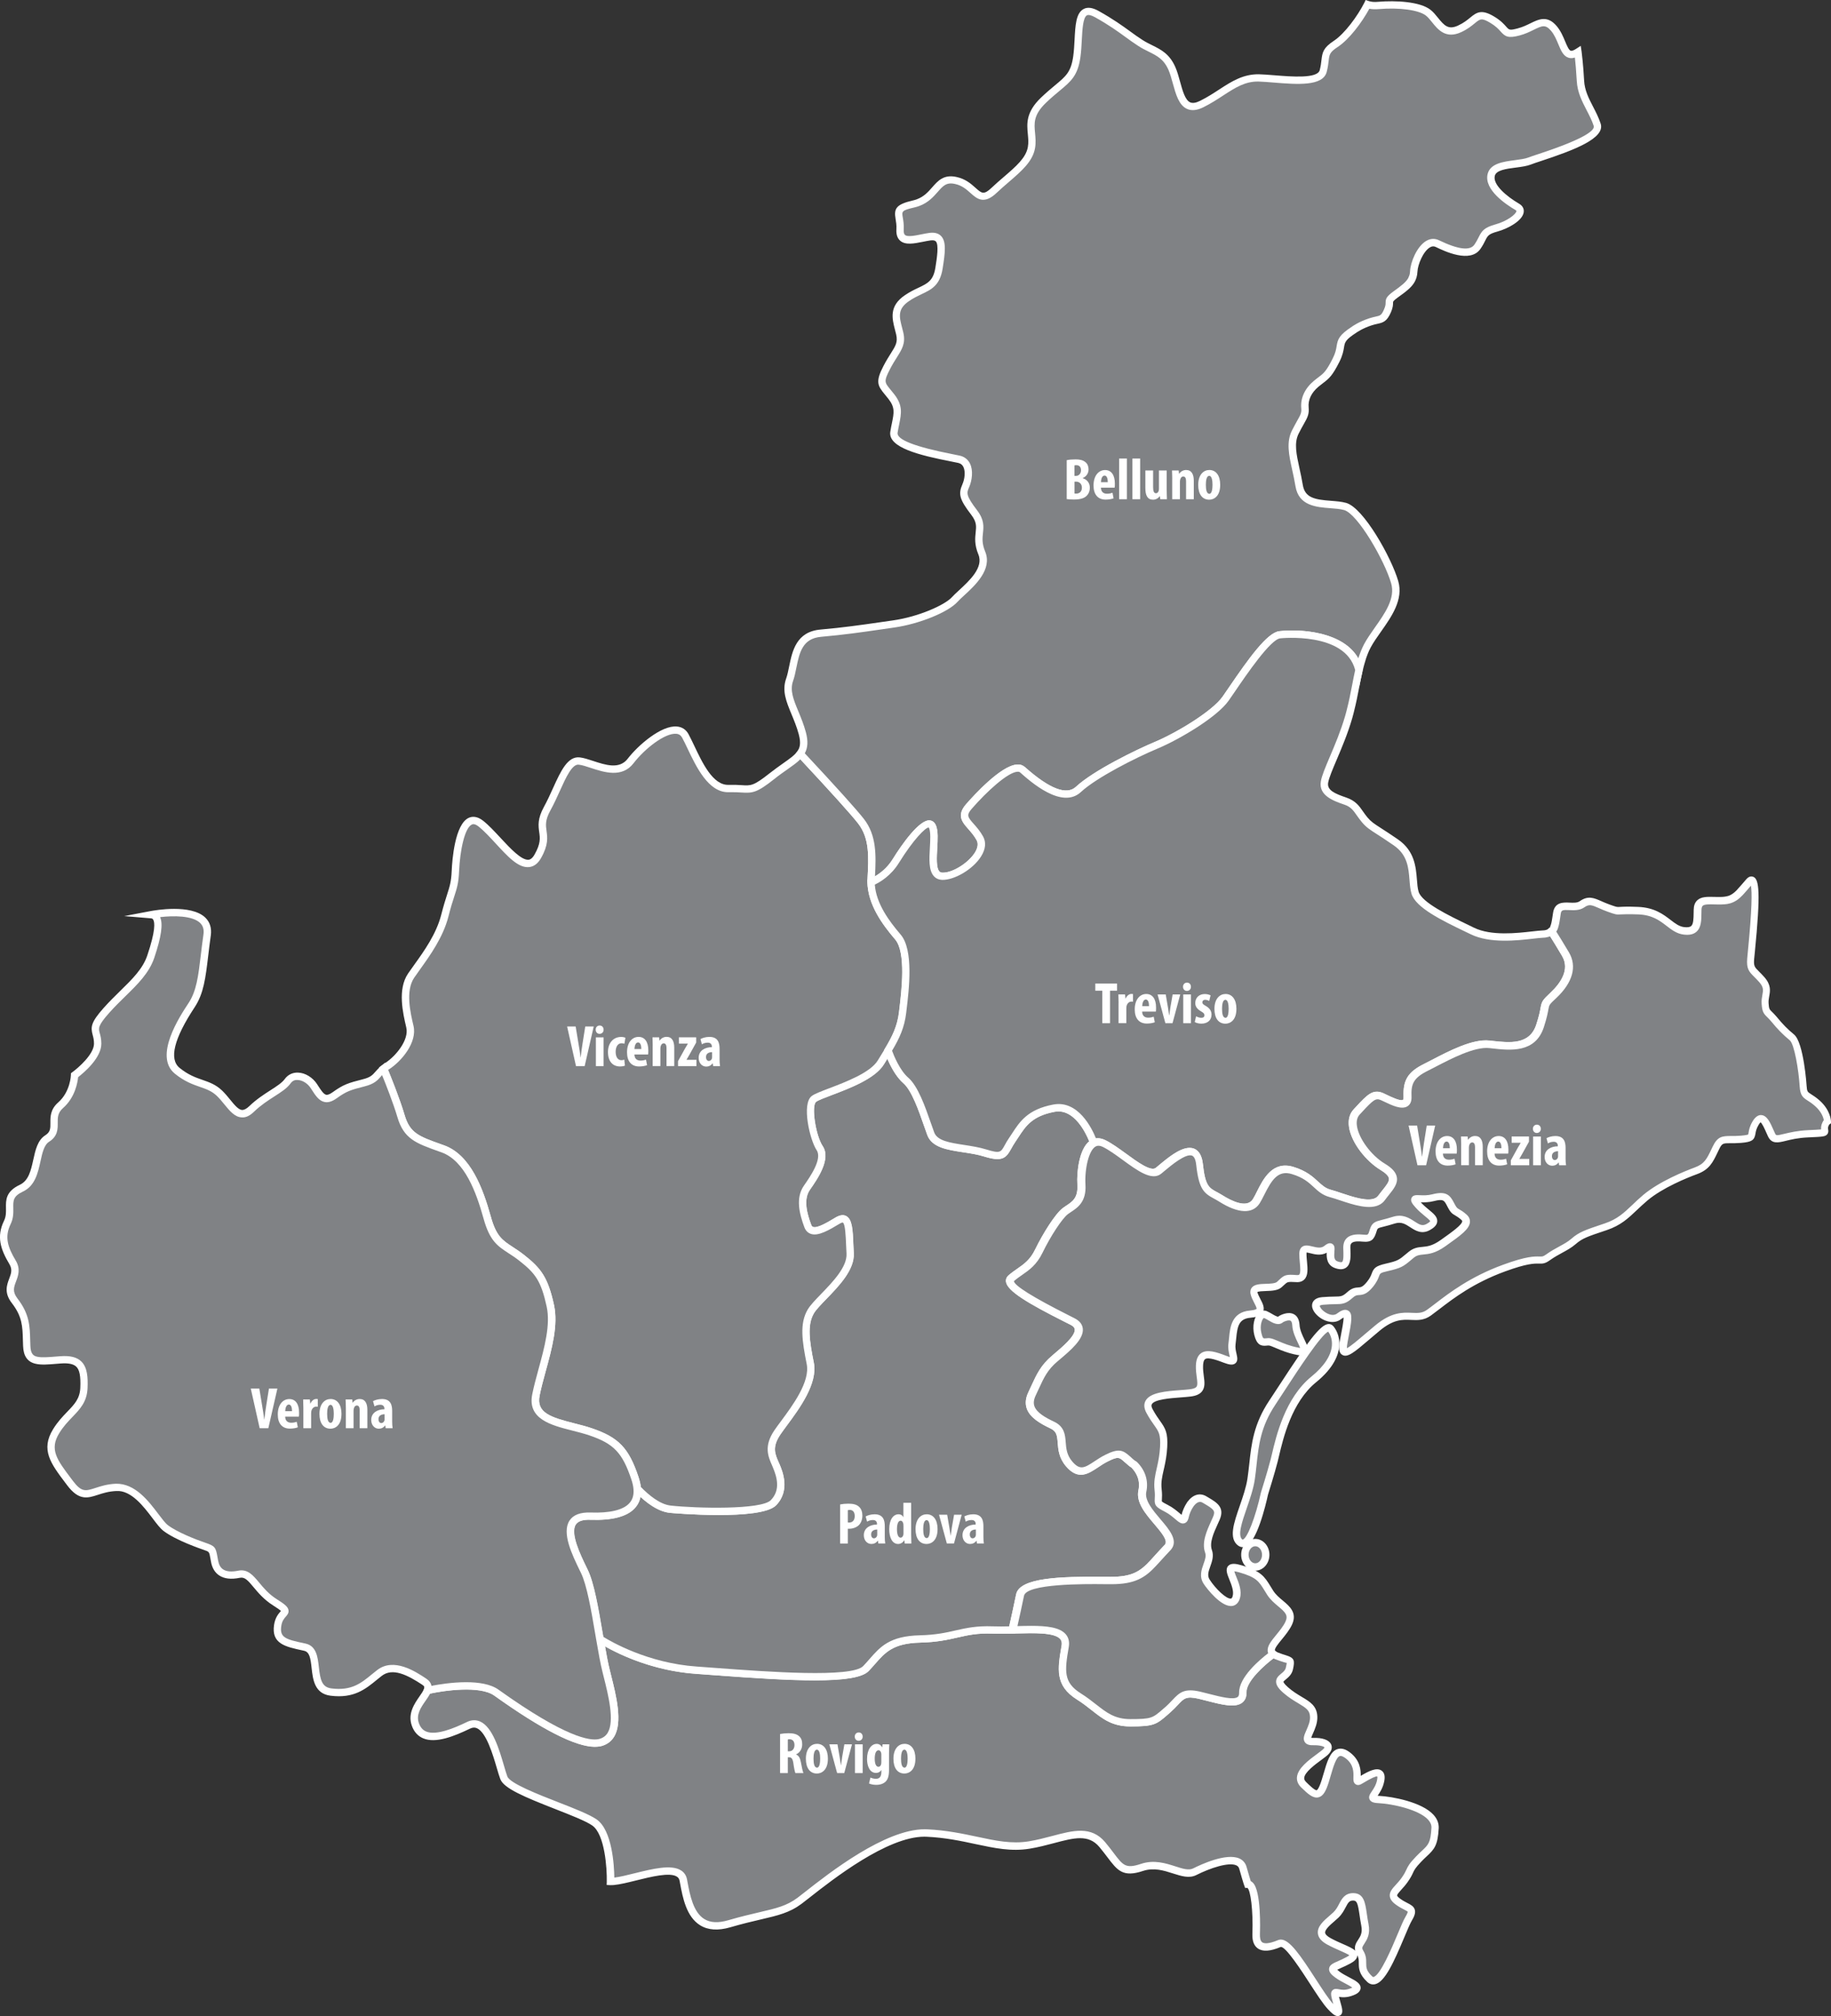
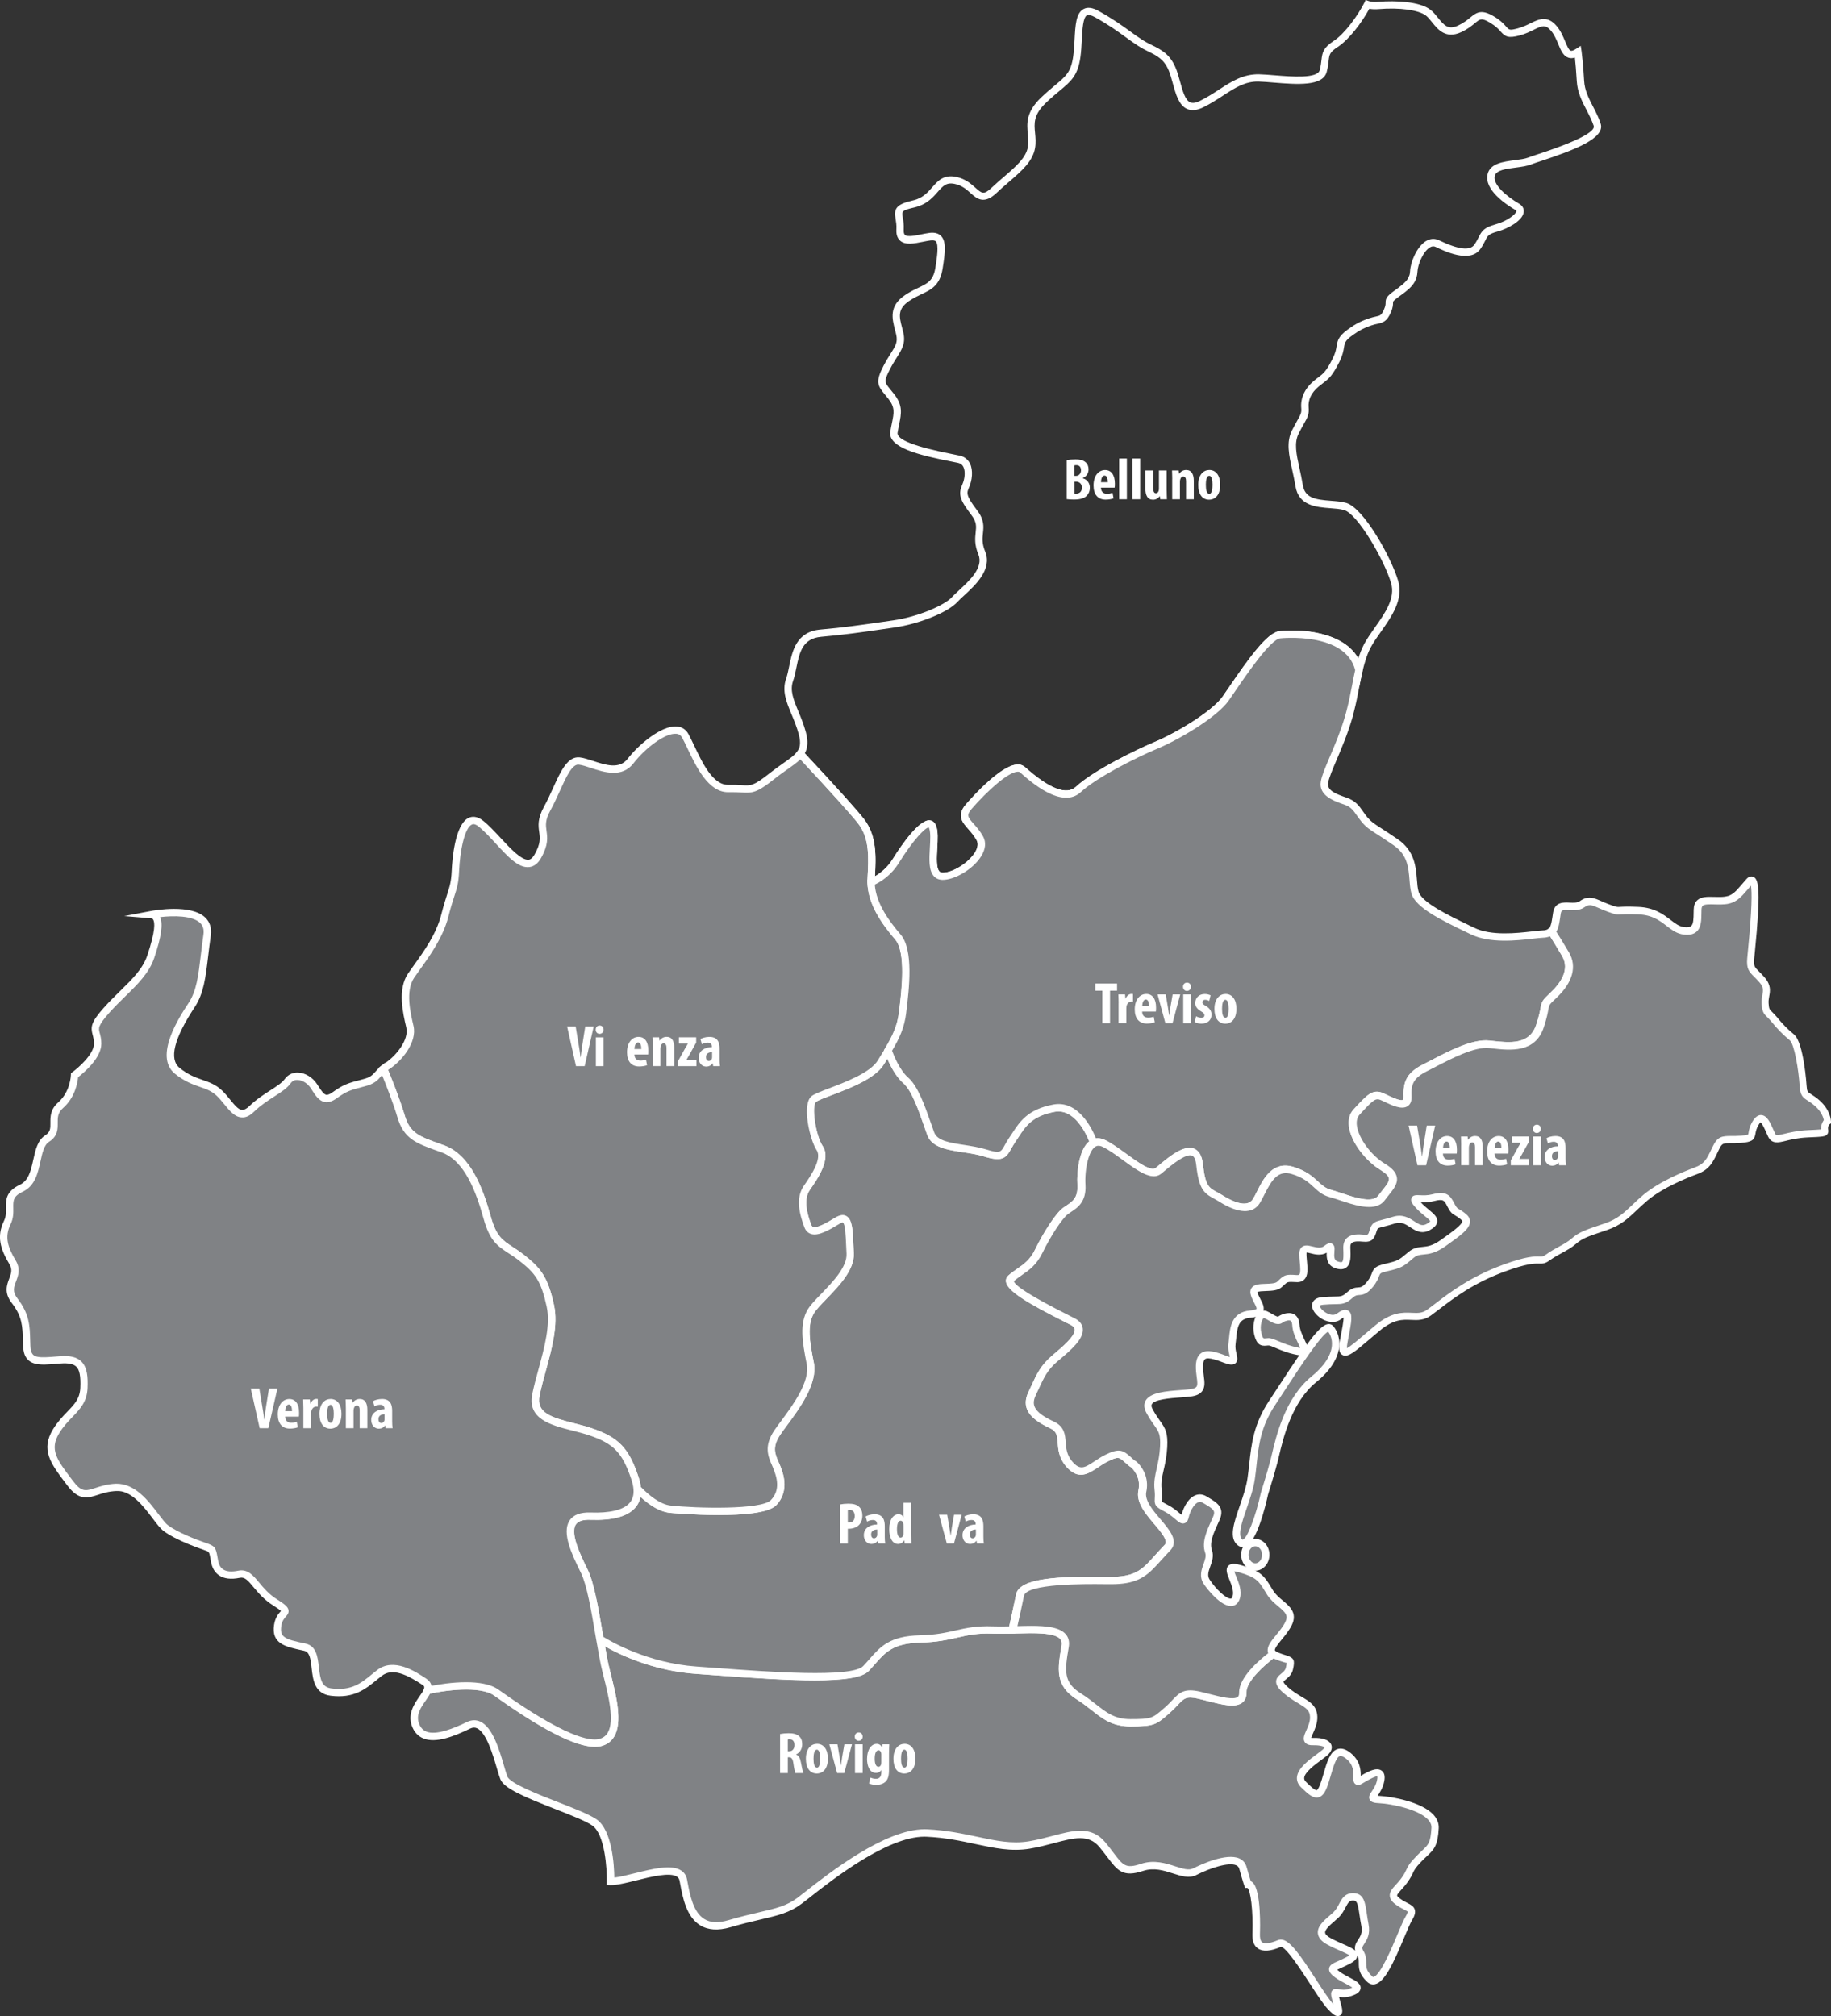
<svg xmlns="http://www.w3.org/2000/svg" version="1.1" id="Ebene_1" x="0px" y="0px" viewBox="0 0 42.66 46.979" style="enable-background:new 0 0 42.66 46.979;" xml:space="preserve">
  <rect x="0" y="0" width="42.66" height="46.979" fill="#333333" stroke="none" />
  <g>
    <g>
      <path style="fill:#808285;" d="M33.435,42.599c-0.026,0.47-0.128,0.457-0.383,0.722c-0.255,0.264-0.153,0.244-0.332,0.493 c-0.178,0.247-0.389,0.328-0.145,0.502c0.242,0.174,0.405,0.127,0.242,0.396c-0.161,0.27-0.612,1.677-0.902,1.41 c-0.29-0.268-0.09-0.396-0.229-0.622c-0.138-0.226,0.189-0.257,0.112-0.646c-0.077-0.387-0.046-0.655-0.277-0.653 c-0.231,0.002-0.211,0.243-0.398,0.422c-0.185,0.178-0.559,0.4-0.159,0.617c0.4,0.216,0.764,0.266,0.457,0.435 c-0.308,0.169-0.505,0.157-0.265,0.336c0.241,0.178,0.655,0.273,0.345,0.4c-0.309,0.126-0.445-0.096-0.394,0.121 c0.049,0.217,0.194,0.547-0.107,0.226c-0.303-0.321-0.941-1.576-1.193-1.47c-0.253,0.107-0.557,0.169-0.543-0.216 c0.015-0.386-0.008-1.17-0.194-1.164c0,0-0.014-0.025-0.114-0.382c-0.099-0.358-0.825-0.061-1.121,0.089 c-0.296,0.15-0.714-0.272-1.229-0.101c-0.514,0.171-0.536-0.064-0.928-0.531c-0.393-0.469-0.958-0.111-1.701,0.01 c-0.743,0.121-1.371-0.232-2.389-0.279c-1.018-0.046-2.568,1.282-2.964,1.579c-0.397,0.296-0.765,0.281-1.637,0.535 c-0.871,0.254-0.982-0.55-1.071-1.017c-0.089-0.469-1.146-0.015-1.622,0.029c-0.025,0.002-0.049,0.003-0.073,0.002 c0,0,0.023-1.101-0.377-1.376c-0.4-0.277-1.985-0.714-2.109-1.039c-0.125-0.323-0.329-1.462-0.824-1.224 c-0.496,0.239-1.072,0.448-1.239-0.023c-0.119-0.34,0.209-0.596,0.282-0.791c0,0,0,0,0.001,0c0.043-0.01,1.166-0.265,1.607,0.05 c0.449,0.321,1.842,1.299,2.407,1.165c0.565-0.136,0.306-1.037,0.15-1.665c-0.052-0.202-0.097-0.467-0.145-0.75 c0,0,0.941,0.638,2.25,0.728c1.309,0.091,3.614,0.31,3.947-0.038c0.333-0.347,0.466-0.671,1.262-0.69 c0.795-0.019,0.986-0.238,1.695-0.209c0.141,0.006,0.295,0.002,0.453-0.002c0.635-0.017,1.31-0.056,1.233,0.383 c-0.095,0.548-0.143,0.877,0.319,1.167c0.463,0.29,0.648,0.614,1.2,0.614c0.553,0,0.567-0.038,0.867-0.299 c0.299-0.262,0.299-0.443,0.738-0.343c0.438,0.099,1.024,0.323,1.014-0.062c-0.009-0.386,0.71-0.898,0.71-0.898 c0.018,0.015,0.042,0.029,0.073,0.041c0.333,0.132,0.357,0.051,0.304,0.295c-0.051,0.243-0.421,0.211-0.088,0.505 c0.334,0.292,0.639,0.306,0.653,0.618c0.015,0.312-0.321,0.586-0.019,0.582c0.303-0.006,0.437,0.092,0.307,0.231 c-0.128,0.138-0.807,0.49-0.526,0.769c0.281,0.278,0.378,0.328,0.504-0.07c0.127-0.398,0.198-0.879,0.546-0.595 c0.347,0.283,0.097,0.674,0.262,0.577c0.163-0.098,0.55-0.349,0.488-0.01c-0.062,0.338-0.362,0.431-0.037,0.448 C32.459,41.949,33.461,42.13,33.435,42.599z" />
      <path style="fill:#FFFFFF;" d="M31.167,46.979c-0.07,0-0.143-0.071-0.228-0.161c-0.112-0.119-0.263-0.352-0.423-0.599 c-0.181-0.28-0.562-0.868-0.676-0.851c-0.242,0.103-0.417,0.115-0.532,0.036c-0.091-0.063-0.134-0.175-0.129-0.335 c0.021-0.557-0.044-1.028-0.116-1.077l-0.053,0.002l-0.015-0.045c-0.004-0.008-0.018-0.033-0.121-0.399 c-0.011-0.042-0.034-0.068-0.073-0.085c-0.175-0.077-0.603,0.063-0.927,0.227c-0.167,0.085-0.352,0.025-0.549-0.038 c-0.206-0.066-0.44-0.141-0.691-0.058c-0.472,0.158-0.599-0.01-0.83-0.315c-0.054-0.071-0.116-0.153-0.191-0.243 c-0.254-0.302-0.59-0.213-1.057-0.089c-0.178,0.047-0.362,0.096-0.564,0.129c-0.433,0.071-0.818-0.012-1.264-0.107 c-0.33-0.071-0.703-0.151-1.143-0.171c-0.016-0.001-0.032-0.001-0.049-0.001c-0.868,0-2.133,0.993-2.678,1.422 c-0.074,0.058-0.136,0.107-0.182,0.141c-0.28,0.209-0.546,0.271-0.948,0.365c-0.201,0.047-0.429,0.1-0.716,0.184 c-0.28,0.081-0.515,0.066-0.697-0.046c-0.325-0.199-0.409-0.649-0.47-0.978l-0.011-0.06c-0.009-0.044-0.028-0.075-0.063-0.097 c-0.165-0.107-0.601,0.002-0.951,0.089c-0.193,0.048-0.376,0.093-0.516,0.106c-0.029,0.003-0.056,0.003-0.085,0.003l-0.084-0.004 l0.002-0.083c0.006-0.293-0.043-1.1-0.34-1.304c-0.151-0.104-0.493-0.238-0.855-0.38c-0.723-0.283-1.204-0.484-1.285-0.699 c-0.024-0.062-0.051-0.153-0.082-0.258c-0.091-0.311-0.244-0.83-0.462-0.928c-0.051-0.023-0.103-0.02-0.163,0.009 c-0.373,0.18-0.796,0.348-1.088,0.227c-0.126-0.052-0.217-0.152-0.268-0.298c-0.098-0.28,0.062-0.51,0.178-0.678 c0.045-0.064,0.086-0.124,0.104-0.171l0.021-0.056h0.06c0.03-0.009,1.179-0.276,1.658,0.067c1.558,1.114,2.132,1.198,2.337,1.151 c0.093-0.023,0.161-0.07,0.206-0.145c0.167-0.276,0.015-0.879-0.096-1.319l-0.024-0.097c-0.05-0.198-0.094-0.449-0.147-0.756 l-0.034-0.198l0.166,0.112c0.009,0.006,0.939,0.626,2.208,0.714c0.147,0.01,0.307,0.022,0.474,0.035 c1.173,0.087,3.137,0.233,3.405-0.046c0.052-0.055,0.1-0.109,0.146-0.162c0.253-0.289,0.47-0.538,1.176-0.555 c0.373-0.009,0.608-0.062,0.834-0.114c0.25-0.057,0.487-0.109,0.866-0.095c0.143,0.006,0.305,0.002,0.447-0.002l0.082-0.002 c0.505-0.014,0.98-0.028,1.167,0.188c0.068,0.078,0.091,0.179,0.071,0.298c-0.098,0.565-0.124,0.826,0.28,1.08 c0.139,0.087,0.255,0.178,0.357,0.258c0.244,0.191,0.436,0.342,0.797,0.342c0.493,0,0.519-0.023,0.768-0.24l0.044-0.038 c0.07-0.061,0.123-0.118,0.169-0.167c0.169-0.18,0.281-0.278,0.645-0.195c0.07,0.016,0.145,0.035,0.22,0.055 c0.25,0.064,0.56,0.144,0.657,0.068c0.008-0.007,0.034-0.027,0.032-0.099c-0.01-0.42,0.669-0.915,0.746-0.97l0.053-0.038 l0.051,0.042c0.012,0.01,0.029,0.019,0.051,0.028c0.081,0.032,0.144,0.052,0.191,0.066c0.199,0.061,0.21,0.12,0.165,0.326 c-0.025,0.12-0.107,0.187-0.166,0.236c-0.02,0.017-0.054,0.045-0.057,0.056c0,0,0,0.034,0.109,0.13 c0.113,0.099,0.224,0.165,0.321,0.223c0.188,0.112,0.349,0.208,0.36,0.455c0.007,0.15-0.055,0.29-0.1,0.392 c-0.015,0.035-0.035,0.079-0.043,0.106c0.008,0.001,0.02,0.002,0.036,0.002c0.229-0.009,0.383,0.048,0.429,0.153 c0.018,0.04,0.035,0.123-0.058,0.222c-0.035,0.038-0.095,0.082-0.171,0.138c-0.146,0.107-0.389,0.286-0.399,0.419 c-0.001,0.021,0.001,0.052,0.042,0.093c0.051,0.051,0.204,0.203,0.249,0.194c0.007-0.002,0.047-0.021,0.113-0.228 c0.017-0.055,0.033-0.11,0.05-0.166c0.076-0.262,0.148-0.51,0.323-0.565c0.094-0.029,0.195,0.001,0.309,0.094 c0.22,0.18,0.233,0.396,0.231,0.53c0.192-0.114,0.37-0.202,0.484-0.123c0.065,0.044,0.087,0.126,0.065,0.243 c-0.029,0.158-0.103,0.266-0.151,0.338c-0.001,0.002-0.003,0.004-0.004,0.006c0.011,0.001,0.024,0.002,0.039,0.003 c0.295,0.014,0.994,0.142,1.265,0.443c0.085,0.095,0.125,0.2,0.119,0.313l0,0c-0.022,0.396-0.101,0.486-0.278,0.651 c-0.038,0.035-0.081,0.076-0.129,0.126c-0.14,0.146-0.162,0.194-0.193,0.261c-0.023,0.051-0.053,0.114-0.13,0.222 c-0.047,0.066-0.097,0.12-0.14,0.168c-0.045,0.05-0.102,0.112-0.099,0.137c0,0.004,0.006,0.029,0.074,0.077 c0.061,0.044,0.115,0.072,0.164,0.097c0.081,0.042,0.151,0.078,0.174,0.158c0.023,0.082-0.021,0.171-0.071,0.255 c-0.038,0.064-0.099,0.208-0.169,0.375c-0.25,0.596-0.459,1.056-0.687,1.106c-0.045,0.009-0.112,0.009-0.178-0.051 c-0.199-0.184-0.2-0.326-0.2-0.441c0-0.066,0-0.119-0.035-0.184c0.002,0.09-0.084,0.149-0.158,0.19 c-0.082,0.045-0.157,0.078-0.218,0.105c-0.031,0.014-0.068,0.03-0.092,0.043c0.011,0.01,0.028,0.025,0.055,0.045 c0.066,0.049,0.151,0.094,0.226,0.133c0.15,0.079,0.269,0.142,0.264,0.25c-0.005,0.101-0.12,0.148-0.164,0.165 c-0.148,0.061-0.265,0.052-0.34,0.039c0.009,0.037,0.02,0.076,0.031,0.114c0.047,0.164,0.078,0.272-0.009,0.321 C31.201,46.975,31.184,46.979,31.167,46.979z M29.842,45.196c0.205,0,0.453,0.364,0.818,0.929c0.156,0.24,0.302,0.467,0.403,0.574 c0.001,0,0.001,0.001,0.002,0.002c-0.001-0.004-0.002-0.007-0.003-0.011c-0.013-0.047-0.027-0.095-0.037-0.139 c-0.014-0.062-0.025-0.126,0.019-0.172c0.043-0.045,0.102-0.034,0.149-0.025c0.064,0.012,0.152,0.029,0.278-0.023 c0.016-0.007,0.028-0.012,0.037-0.017c-0.036-0.026-0.104-0.062-0.153-0.088c-0.08-0.042-0.171-0.09-0.248-0.147 c-0.074-0.055-0.151-0.121-0.141-0.206c0.01-0.088,0.095-0.125,0.212-0.176c0.057-0.025,0.127-0.056,0.204-0.098 c0.029-0.016,0.046-0.028,0.057-0.037c-0.039-0.028-0.132-0.069-0.208-0.103c-0.091-0.04-0.197-0.087-0.305-0.145 c-0.138-0.075-0.21-0.16-0.221-0.261c-0.018-0.163,0.135-0.295,0.271-0.412c0.032-0.028,0.064-0.055,0.091-0.081 c0.062-0.06,0.099-0.129,0.134-0.197c0.061-0.116,0.13-0.247,0.322-0.249c0.001,0,0.003,0,0.004,0 c0.249,0,0.281,0.222,0.318,0.479c0.011,0.074,0.022,0.155,0.04,0.243c0.046,0.235-0.037,0.363-0.097,0.456 c-0.052,0.08-0.063,0.101-0.026,0.162c0.069,0.113,0.069,0.206,0.069,0.289c0,0.102,0,0.182,0.144,0.315 c0.014,0.013,0.02,0.011,0.025,0.01c0.159-0.035,0.433-0.689,0.565-1.004c0.075-0.18,0.135-0.322,0.18-0.397 c0.056-0.092,0.053-0.118,0.053-0.12c-0.007-0.01-0.053-0.034-0.087-0.052c-0.051-0.026-0.114-0.059-0.185-0.11 c-0.057-0.041-0.135-0.106-0.145-0.199c-0.011-0.102,0.06-0.18,0.143-0.27c0.039-0.043,0.085-0.093,0.128-0.153 c0.068-0.095,0.091-0.145,0.114-0.194c0.035-0.076,0.065-0.142,0.226-0.308c0.051-0.053,0.096-0.095,0.135-0.132 c0.153-0.143,0.205-0.192,0.224-0.535v0c0.004-0.067-0.021-0.128-0.075-0.189c-0.22-0.244-0.855-0.373-1.146-0.387 c-0.096-0.005-0.184-0.015-0.219-0.085c-0.033-0.067,0.007-0.127,0.051-0.191c0.043-0.064,0.102-0.151,0.124-0.273 c0.011-0.058,0.002-0.075,0.002-0.075c-0.032-0.008-0.146,0.043-0.334,0.157l-0.028,0.016c-0.02,0.012-0.08,0.047-0.137,0.013 c-0.059-0.035-0.058-0.101-0.056-0.17c0.003-0.113,0.008-0.285-0.167-0.427c-0.044-0.036-0.107-0.076-0.15-0.063 c-0.087,0.027-0.155,0.261-0.21,0.449c-0.017,0.057-0.033,0.114-0.051,0.17c-0.059,0.185-0.121,0.314-0.235,0.342 c-0.125,0.031-0.245-0.074-0.411-0.238c-0.066-0.066-0.098-0.145-0.092-0.227c0.016-0.212,0.278-0.404,0.469-0.545 c0.063-0.047,0.122-0.09,0.147-0.116c0.025-0.026,0.026-0.04,0.026-0.04c-0.006-0.008-0.071-0.052-0.269-0.048 c-0.058,0.002-0.145-0.006-0.19-0.073c-0.051-0.078-0.01-0.169,0.037-0.276c0.042-0.096,0.091-0.205,0.085-0.314 c-0.006-0.149-0.089-0.204-0.276-0.316c-0.104-0.062-0.222-0.133-0.347-0.242c-0.118-0.104-0.168-0.183-0.167-0.262 c0.001-0.088,0.064-0.139,0.119-0.185c0.049-0.04,0.095-0.079,0.108-0.14c0.009-0.043,0.022-0.1,0.02-0.116 c0.001,0.011-0.036-0.001-0.067-0.011c-0.05-0.015-0.117-0.036-0.204-0.071c-0.013-0.006-0.026-0.011-0.037-0.017 c-0.213,0.161-0.634,0.534-0.628,0.793c0.003,0.104-0.03,0.184-0.097,0.237c-0.163,0.13-0.475,0.049-0.806-0.036 c-0.074-0.019-0.146-0.038-0.215-0.054c-0.285-0.065-0.339-0.008-0.481,0.145c-0.049,0.053-0.107,0.113-0.182,0.179l-0.043,0.038 c-0.277,0.243-0.338,0.283-0.88,0.283c-0.421,0-0.645-0.175-0.903-0.379c-0.104-0.082-0.211-0.166-0.342-0.248 c-0.519-0.326-0.451-0.715-0.358-1.254c0.015-0.089-0.011-0.132-0.032-0.156c-0.133-0.154-0.611-0.141-1.032-0.129l-0.083,0.002 c-0.144,0.004-0.31,0.008-0.458,0.002c-0.356-0.015-0.572,0.034-0.821,0.091c-0.224,0.051-0.478,0.109-0.868,0.118 c-0.63,0.015-0.816,0.228-1.051,0.496c-0.048,0.055-0.097,0.111-0.151,0.167c-0.3,0.312-1.782,0.229-3.542,0.099l-0.474-0.035 c-1.013-0.07-1.8-0.456-2.128-0.642c0.038,0.22,0.074,0.406,0.112,0.557l0.024,0.097c0.125,0.496,0.28,1.113,0.076,1.45 c-0.069,0.115-0.175,0.19-0.313,0.223c-0.41,0.098-1.245-0.297-2.477-1.178c-0.332-0.237-1.158-0.12-1.497-0.046 c-0.027,0.054-0.065,0.108-0.104,0.165c-0.112,0.16-0.227,0.326-0.158,0.523c0.035,0.099,0.092,0.164,0.172,0.197 c0.234,0.096,0.654-0.08,0.949-0.223c0.106-0.051,0.21-0.054,0.307-0.011c0.291,0.13,0.445,0.654,0.557,1.036 c0.029,0.1,0.055,0.186,0.077,0.245c0.061,0.16,0.712,0.415,1.188,0.601c0.372,0.145,0.723,0.283,0.89,0.398 c0.366,0.252,0.41,1.078,0.414,1.357c0.125-0.014,0.293-0.056,0.47-0.1c0.422-0.104,0.857-0.213,1.085-0.067 c0.075,0.048,0.121,0.118,0.139,0.21l0.011,0.06c0.056,0.297,0.132,0.704,0.392,0.863c0.142,0.087,0.325,0.096,0.56,0.027 c0.291-0.085,0.521-0.138,0.724-0.186c0.395-0.092,0.634-0.148,0.885-0.335c0.045-0.034,0.106-0.081,0.179-0.139 c0.56-0.44,1.857-1.459,2.786-1.459c0.019,0,0.037,0,0.055,0.001c0.453,0.021,0.834,0.103,1.17,0.174 c0.429,0.092,0.8,0.171,1.2,0.106c0.194-0.032,0.374-0.079,0.548-0.125c0.488-0.13,0.908-0.241,1.232,0.145 c0.078,0.093,0.141,0.176,0.196,0.249c0.223,0.295,0.283,0.374,0.639,0.256c0.304-0.102,0.578-0.013,0.798,0.057 c0.169,0.055,0.314,0.102,0.419,0.048c0.174-0.088,0.767-0.365,1.073-0.231c0.085,0.038,0.144,0.106,0.169,0.196 c0.055,0.195,0.084,0.289,0.098,0.333c0.017,0.008,0.034,0.019,0.05,0.036c0.196,0.197,0.168,1.1,0.164,1.203 c-0.002,0.067,0.005,0.153,0.055,0.187c0.035,0.024,0.129,0.049,0.369-0.053C29.797,45.201,29.819,45.196,29.842,45.196z M31.526,44.287c0,0-0.001,0-0.002,0c-0.083,0.001-0.11,0.039-0.172,0.157c-0.038,0.072-0.085,0.162-0.168,0.241 c-0.029,0.028-0.063,0.057-0.098,0.088c-0.093,0.08-0.22,0.19-0.212,0.264c0.004,0.039,0.051,0.085,0.133,0.129 c0.104,0.056,0.205,0.101,0.293,0.139c0.124,0.055,0.221,0.097,0.275,0.151c-0.028-0.108,0.024-0.188,0.068-0.255 c0.052-0.08,0.106-0.162,0.073-0.329c-0.018-0.091-0.03-0.175-0.041-0.252C31.634,44.338,31.611,44.287,31.526,44.287z" />
    </g>
    <g>
      <path style="fill:#808285;" d="M27.198,36.059c-0.006,0.005-0.01,0.01-0.016,0.016c-0.104,0.107-0.208,0.226-0.313,0.341 c-0.253,0.275-0.466,0.414-0.995,0.414c-0.528,0-2.033-0.053-2.114,0.338c-0.054,0.263-0.132,0.611-0.176,0.813 c-0.158,0.005-0.312,0.008-0.453,0.002c-0.709-0.029-0.899,0.19-1.695,0.209c-0.795,0.019-0.929,0.343-1.262,0.69 c-0.334,0.347-2.639,0.129-3.947,0.038c-1.31-0.09-2.25-0.728-2.25-0.728c-0.102-0.592-0.207-1.259-0.362-1.578 c-0.228-0.472-0.666-1.314,0.145-1.286c0.704,0.025,1.13-0.165,1.087-0.643c0.183,0.192,0.477,0.451,0.77,0.483 c0.477,0.053,2.134,0.129,2.405-0.152c0.272-0.281,0.158-0.639,0.063-0.862c-0.096-0.224-0.21-0.424,0.029-0.777 c0.238-0.352,0.875-1.066,0.766-1.609c-0.108-0.543-0.16-0.914,0.013-1.209c0.174-0.295,0.945-0.844,0.917-1.352 c-0.029-0.51,0-0.938-0.286-0.767c-0.286,0.171-0.609,0.371-0.701,0.128c-0.09-0.242-0.209-0.624-0.018-0.895 c0.19-0.272,0.457-0.677,0.295-0.919c-0.162-0.243-0.314-1.01-0.134-1.147c0.182-0.138,1.281-0.401,1.558-0.848 c0.063-0.101,0.12-0.193,0.171-0.281c0,0,0.157,0.477,0.414,0.701c0.257,0.223,0.448,0.885,0.582,1.242 c0.134,0.358,0.771,0.295,1.266,0.448c0.495,0.152,0.429-0.01,0.634-0.31c0.205-0.301,0.342-0.615,0.966-0.734 c0.624-0.119,0.929,0.807,0.929,0.807c-0.24,0.113-0.314,0.654-0.295,0.978c0.025,0.41-0.214,0.493-0.373,0.61 c-0.158,0.118-0.441,0.565-0.619,0.933c-0.179,0.368-0.418,0.435-0.647,0.635c-0.229,0.2,1.035,0.803,1.432,1.007 c0.397,0.203-0.114,0.607-0.41,0.857c-0.297,0.25-0.368,0.475-0.536,0.829c-0.168,0.354,0.1,0.55,0.471,0.724 c0.373,0.176,0.082,0.536,0.393,0.904c0.311,0.368,0.514,0.047,0.872-0.131c0.297-0.15,0.352-0.095,0.488,0.029 c0,0,0.001,0.001,0.005,0.002c0.026,0.025,0.055,0.051,0.089,0.079c0.017,0.014,0.035,0.026,0.056,0.037 c0.121,0.119,0.262,0.328,0.198,0.624C26.504,35.232,27.469,35.746,27.198,36.059z" />
      <path style="fill:#FFFFFF;" d="M18.979,39.157c-0.623,0-1.42-0.053-2.285-0.117l-0.474-0.035 c-1.318-0.091-2.253-0.716-2.292-0.743l-0.03-0.021l-0.03-0.176c-0.09-0.531-0.193-1.132-0.331-1.415l-0.024-0.049 c-0.181-0.373-0.43-0.883-0.243-1.171c0.087-0.133,0.248-0.196,0.492-0.188c0.44,0.016,0.752-0.057,0.897-0.212 c0.081-0.085,0.114-0.196,0.101-0.338l-0.022-0.245l0.17,0.178c0.184,0.193,0.457,0.429,0.718,0.457 c0.598,0.066,2.114,0.102,2.333-0.126c0.23-0.237,0.145-0.535,0.046-0.769l-0.018-0.042c-0.091-0.209-0.195-0.447,0.055-0.817 c0.042-0.062,0.097-0.136,0.158-0.218c0.27-0.365,0.678-0.915,0.595-1.326c-0.107-0.537-0.169-0.943,0.023-1.269 c0.06-0.102,0.177-0.223,0.312-0.363c0.272-0.281,0.61-0.631,0.593-0.941c-0.004-0.07-0.007-0.139-0.01-0.205 c-0.008-0.195-0.02-0.489-0.076-0.519c-0.003-0.002-0.024-0.002-0.071,0.025c-0.254,0.153-0.501,0.299-0.676,0.239 c-0.048-0.017-0.113-0.057-0.149-0.154c-0.112-0.301-0.214-0.683-0.008-0.974c0.139-0.2,0.431-0.618,0.294-0.822 c-0.158-0.237-0.357-1.079-0.114-1.263c0.066-0.05,0.208-0.104,0.404-0.179c0.381-0.145,0.957-0.363,1.132-0.646 c0.062-0.1,0.119-0.192,0.171-0.279l0.096-0.164l0.059,0.18c0.001,0.005,0.153,0.457,0.388,0.663 c0.228,0.197,0.394,0.674,0.528,1.057c0.028,0.08,0.054,0.155,0.078,0.22c0.073,0.195,0.362,0.24,0.696,0.291 c0.172,0.027,0.349,0.054,0.515,0.105c0.323,0.1,0.34,0.069,0.432-0.099c0.028-0.052,0.061-0.111,0.107-0.177 c0.022-0.032,0.043-0.065,0.065-0.098c0.179-0.275,0.365-0.559,0.955-0.671c0.689-0.134,1.013,0.823,1.027,0.864l0.024,0.072 l-0.069,0.032c-0.172,0.081-0.267,0.537-0.246,0.896c0.024,0.398-0.184,0.535-0.336,0.635c-0.024,0.016-0.049,0.032-0.071,0.049 c-0.133,0.099-0.405,0.512-0.593,0.901c-0.137,0.282-0.309,0.402-0.475,0.517c-0.064,0.044-0.129,0.09-0.192,0.145 c0.011,0.104,0.44,0.374,1.277,0.796l0.138,0.07c0.115,0.059,0.179,0.139,0.19,0.239c0.028,0.245-0.288,0.51-0.541,0.724 l-0.043,0.036c-0.238,0.2-0.319,0.378-0.443,0.647c-0.022,0.048-0.046,0.099-0.071,0.153c-0.045,0.095-0.055,0.177-0.029,0.25 c0.054,0.152,0.262,0.268,0.458,0.36c0.242,0.115,0.258,0.308,0.271,0.479c0.011,0.145,0.023,0.295,0.151,0.447 c0.179,0.211,0.283,0.155,0.521-0.004c0.073-0.048,0.155-0.103,0.248-0.149c0.31-0.156,0.41-0.114,0.571,0.03l0.019,0.016 c0.024,0.024,0.051,0.048,0.083,0.074c0.014,0.012,0.028,0.02,0.041,0.027l0.022,0.015c0.199,0.195,0.277,0.445,0.221,0.703 c-0.042,0.198,0.158,0.431,0.333,0.638c0.208,0.244,0.424,0.497,0.238,0.711l-0.01,0.01c-0.078,0.081-0.146,0.156-0.214,0.232 l-0.107,0.117c-0.268,0.293-0.506,0.441-1.059,0.441l-0.173-0.001c-0.446-0.005-1.799-0.014-1.857,0.271 c-0.051,0.249-0.123,0.575-0.169,0.78l-0.022,0.099l-0.067,0.002c-0.144,0.004-0.31,0.008-0.458,0.002 c-0.356-0.015-0.572,0.034-0.821,0.091c-0.224,0.051-0.478,0.109-0.868,0.118c-0.63,0.015-0.816,0.228-1.051,0.496 c-0.048,0.055-0.097,0.111-0.151,0.167C20.083,39.1,19.625,39.157,18.979,39.157z M14.054,38.14 c0.169,0.106,1.036,0.615,2.178,0.694c0.147,0.01,0.307,0.022,0.474,0.035c1.173,0.087,3.137,0.233,3.405-0.046 c0.052-0.055,0.1-0.109,0.146-0.162c0.253-0.289,0.47-0.538,1.176-0.555c0.373-0.009,0.608-0.062,0.834-0.114 c0.25-0.057,0.487-0.109,0.866-0.095c0.121,0.005,0.256,0.003,0.38,0c0.046-0.205,0.113-0.51,0.161-0.746 c0.081-0.391,1.043-0.417,2.027-0.408l0.172,0.001c0.495,0,0.688-0.119,0.932-0.386l0.106-0.117 c0.07-0.077,0.14-0.154,0.209-0.226c0.007-0.007,0.011-0.012,0.016-0.016c0.076-0.096-0.047-0.255-0.242-0.484 c-0.202-0.237-0.43-0.505-0.371-0.785c0.054-0.249-0.058-0.428-0.165-0.536c-0.02-0.011-0.039-0.024-0.058-0.04 c-0.03-0.024-0.056-0.047-0.08-0.07l-0.021-0.017c-0.123-0.112-0.148-0.134-0.389-0.013c-0.083,0.041-0.157,0.091-0.229,0.139 c-0.227,0.151-0.462,0.308-0.747-0.028c-0.164-0.194-0.179-0.388-0.191-0.544c-0.014-0.18-0.027-0.269-0.173-0.338 c-0.228-0.108-0.471-0.246-0.547-0.458c-0.041-0.116-0.03-0.244,0.035-0.381c0.025-0.053,0.048-0.103,0.07-0.151 c0.124-0.269,0.221-0.482,0.488-0.707l0.043-0.037c0.186-0.157,0.498-0.419,0.481-0.573c-0.001-0.015-0.007-0.059-0.098-0.106 l-0.137-0.069c-0.845-0.426-1.34-0.716-1.368-0.936c-0.007-0.055,0.013-0.105,0.055-0.143c0.069-0.06,0.138-0.109,0.207-0.157 c0.162-0.113,0.302-0.21,0.419-0.452c0.18-0.371,0.47-0.833,0.645-0.964c0.025-0.018,0.052-0.036,0.079-0.055 c0.143-0.094,0.277-0.182,0.259-0.482c-0.019-0.31,0.043-0.829,0.276-1.018c-0.078-0.194-0.354-0.775-0.809-0.688 c-0.519,0.099-0.67,0.33-0.844,0.597c-0.022,0.034-0.044,0.067-0.067,0.101c-0.042,0.061-0.072,0.116-0.098,0.163 c-0.125,0.228-0.218,0.308-0.633,0.18c-0.154-0.048-0.325-0.074-0.491-0.099c-0.372-0.057-0.723-0.111-0.831-0.401 c-0.025-0.066-0.051-0.142-0.079-0.223c-0.12-0.345-0.285-0.817-0.478-0.984c-0.174-0.152-0.303-0.404-0.374-0.571 c-0.026,0.043-0.054,0.087-0.082,0.132c-0.206,0.333-0.79,0.554-1.217,0.716c-0.162,0.061-0.315,0.119-0.361,0.155 c-0.116,0.088-0.013,0.782,0.153,1.032c0.202,0.302-0.122,0.766-0.296,1.016c-0.16,0.227-0.069,0.555,0.028,0.816 c0.014,0.038,0.031,0.047,0.045,0.052c0.1,0.037,0.34-0.109,0.515-0.214c0.109-0.065,0.19-0.075,0.257-0.039 c0.141,0.076,0.152,0.322,0.166,0.663c0.003,0.065,0.005,0.133,0.009,0.202c0.022,0.385-0.345,0.765-0.641,1.07 c-0.122,0.126-0.238,0.246-0.288,0.331c-0.16,0.274-0.102,0.649-0.002,1.149c0.098,0.485-0.337,1.073-0.625,1.462 c-0.059,0.08-0.112,0.152-0.153,0.212c-0.197,0.292-0.128,0.451-0.039,0.652l0.019,0.043c0.064,0.15,0.258,0.606-0.08,0.955 c-0.357,0.37-2.455,0.18-2.476,0.178c-0.211-0.023-0.44-0.148-0.685-0.373c-0.02,0.103-0.067,0.193-0.138,0.269 c-0.183,0.194-0.53,0.283-1.028,0.265c-0.175-0.007-0.29,0.031-0.342,0.111c-0.134,0.206,0.108,0.705,0.253,1.002l0.024,0.05 c0.149,0.305,0.249,0.893,0.346,1.461L14.054,38.14z" />
    </g>
    <g>
      <path style="fill:#808285;" d="M21.031,23.597c-0.041,0.339-0.158,0.582-0.338,0.881c-0.051,0.088-0.109,0.181-0.171,0.281 c-0.277,0.447-1.376,0.71-1.558,0.848c-0.181,0.137-0.029,0.904,0.134,1.147c0.162,0.242-0.105,0.647-0.295,0.919 c-0.191,0.271-0.072,0.653,0.018,0.895c0.091,0.243,0.415,0.043,0.701-0.128c0.286-0.171,0.257,0.257,0.286,0.767 c0.029,0.509-0.743,1.057-0.917,1.352c-0.173,0.295-0.121,0.666-0.013,1.209c0.11,0.543-0.528,1.257-0.766,1.609 c-0.239,0.353-0.125,0.553-0.029,0.777c0.095,0.223,0.209,0.581-0.063,0.862c-0.271,0.281-1.928,0.205-2.405,0.152 c-0.294-0.032-0.587-0.291-0.77-0.483c-0.006-0.073-0.024-0.154-0.054-0.242c-0.221-0.657-0.445-0.879-1.033-1.079 c-0.587-0.2-1.402-0.222-1.273-0.861c0.128-0.639,0.471-1.454,0.336-2.075c-0.136-0.621-0.279-0.814-0.672-1.121 c-0.393-0.307-0.622-0.293-0.8-0.936c-0.178-0.642-0.459-1.393-1.033-1.6s-0.831-0.278-0.974-0.765 c-0.106-0.361-0.31-0.868-0.407-1.103c0.024-0.018,0.053-0.039,0.086-0.061c0.274-0.178,0.607-0.583,0.528-0.918 c-0.079-0.336-0.197-0.857,0.029-1.19c0.225-0.333,0.64-0.825,0.786-1.4c0.146-0.575,0.229-0.622,0.246-1.035 c0.018-0.415,0.139-1.469,0.597-1.104c0.457,0.365,1.015,1.307,1.325,0.758c0.311-0.551-0.068-0.59,0.218-1.111 c0.286-0.521,0.44-1.143,0.75-1.107c0.311,0.035,0.879,0.408,1.193-0.001c0.314-0.409,1.057-0.985,1.275-0.585 c0.217,0.4,0.503,1.243,1.01,1.225c0.507-0.017,0.475,0.133,1.003-0.286c0.305-0.241,0.542-0.362,0.662-0.523 c0.047,0.05,1.136,1.211,1.416,1.57c0.286,0.367,0.266,0.814,0.238,1.343c-0.001,0.028-0.002,0.055,0,0.082 c0.009,0.497,0.345,0.949,0.624,1.274C21.216,22.177,21.084,23.159,21.031,23.597z" />
      <path style="fill:#FFFFFF;" d="M16.747,35.304c-0.582,0-1.13-0.05-1.14-0.051c-0.25-0.027-0.527-0.199-0.823-0.51l-0.021-0.022 l-0.003-0.03c-0.005-0.065-0.022-0.139-0.05-0.221c-0.208-0.621-0.41-0.832-0.979-1.025c-0.124-0.042-0.261-0.077-0.394-0.111 c-0.494-0.125-1.053-0.267-0.935-0.848c0.037-0.183,0.089-0.376,0.145-0.58c0.139-0.509,0.283-1.035,0.191-1.461 c-0.131-0.598-0.261-0.774-0.641-1.072c-0.091-0.071-0.173-0.125-0.248-0.173c-0.254-0.166-0.438-0.285-0.582-0.808 c-0.171-0.615-0.437-1.346-0.98-1.542l-0.079-0.028c-0.516-0.185-0.8-0.287-0.948-0.793c-0.113-0.384-0.338-0.935-0.404-1.094 l-0.025-0.061l0.053-0.04c0.025-0.019,0.056-0.041,0.091-0.064c0.25-0.162,0.559-0.54,0.491-0.827 c-0.078-0.332-0.209-0.888,0.041-1.257c0.042-0.062,0.091-0.131,0.144-0.204c0.229-0.319,0.515-0.717,0.63-1.169 c0.054-0.213,0.1-0.354,0.136-0.468c0.062-0.193,0.096-0.299,0.107-0.55c0.011-0.253,0.073-1.09,0.398-1.238 c0.072-0.033,0.19-0.047,0.338,0.071c0.132,0.105,0.271,0.256,0.406,0.401c0.227,0.246,0.485,0.519,0.648,0.505 c0.019-0.002,0.078-0.009,0.142-0.124c0.144-0.256,0.127-0.378,0.107-0.521c-0.02-0.145-0.043-0.309,0.111-0.589 c0.079-0.143,0.147-0.294,0.213-0.44c0.181-0.399,0.341-0.743,0.621-0.711c0.092,0.01,0.198,0.046,0.31,0.082 c0.288,0.095,0.612,0.202,0.806-0.05c0.246-0.32,0.785-0.782,1.144-0.752c0.121,0.009,0.216,0.071,0.274,0.179 c0.041,0.075,0.083,0.165,0.13,0.262c0.187,0.393,0.434,0.931,0.802,0.919c0.132-0.003,0.228,0.002,0.306,0.007 c0.214,0.015,0.278,0.018,0.647-0.274c0.115-0.09,0.219-0.164,0.312-0.23c0.149-0.105,0.267-0.187,0.334-0.278l0.062-0.083 l0.102,0.11c0.729,0.78,1.222,1.327,1.389,1.542c0.31,0.398,0.283,0.885,0.256,1.4c-0.001,0.023-0.002,0.047,0,0.071 c0.009,0.472,0.327,0.903,0.604,1.226c0.308,0.358,0.196,1.281,0.136,1.776l-0.006,0.052c-0.042,0.351-0.16,0.601-0.35,0.915 c-0.051,0.088-0.109,0.181-0.172,0.282c-0.206,0.333-0.79,0.554-1.217,0.716c-0.162,0.061-0.315,0.119-0.361,0.155 c-0.116,0.088-0.013,0.782,0.153,1.032c0.202,0.302-0.122,0.766-0.296,1.016c-0.16,0.227-0.069,0.555,0.028,0.816 c0.014,0.038,0.031,0.047,0.045,0.052c0.1,0.037,0.34-0.109,0.515-0.214c0.109-0.065,0.19-0.075,0.257-0.039 c0.141,0.076,0.152,0.322,0.166,0.663c0.003,0.065,0.005,0.133,0.009,0.202c0.022,0.385-0.345,0.765-0.641,1.07 c-0.122,0.126-0.238,0.246-0.288,0.331c-0.16,0.274-0.102,0.649-0.002,1.149c0.098,0.485-0.337,1.073-0.625,1.462 c-0.059,0.08-0.112,0.152-0.153,0.212c-0.197,0.292-0.128,0.451-0.039,0.652l0.019,0.043c0.064,0.15,0.258,0.606-0.08,0.955 C17.907,35.258,17.311,35.304,16.747,35.304z M14.929,34.647c0.183,0.189,0.446,0.409,0.697,0.436 c0.598,0.066,2.114,0.102,2.333-0.126c0.23-0.237,0.145-0.535,0.046-0.769l-0.018-0.042c-0.091-0.209-0.195-0.447,0.055-0.817 c0.042-0.062,0.097-0.136,0.158-0.218c0.27-0.365,0.678-0.915,0.595-1.326c-0.107-0.537-0.169-0.943,0.023-1.269 c0.06-0.102,0.177-0.223,0.312-0.363c0.272-0.281,0.61-0.631,0.593-0.941c-0.004-0.07-0.007-0.139-0.01-0.205 c-0.008-0.195-0.02-0.489-0.076-0.519c-0.003-0.002-0.024-0.002-0.071,0.025c-0.254,0.153-0.501,0.299-0.676,0.239 c-0.048-0.017-0.113-0.057-0.149-0.154c-0.112-0.301-0.214-0.683-0.008-0.974c0.139-0.2,0.431-0.617,0.294-0.822 c-0.158-0.237-0.357-1.079-0.114-1.263c0.066-0.05,0.208-0.104,0.404-0.179c0.381-0.145,0.957-0.363,1.132-0.646 c0.062-0.1,0.119-0.192,0.171-0.279c0.178-0.295,0.288-0.528,0.327-0.848l0.006-0.052c0.053-0.436,0.163-1.343-0.096-1.644 c-0.295-0.345-0.635-0.807-0.645-1.329c-0.002-0.025-0.001-0.056,0-0.087c0.027-0.504,0.051-0.939-0.22-1.287 c-0.161-0.207-0.639-0.737-1.346-1.495c-0.079,0.08-0.183,0.152-0.306,0.239c-0.091,0.064-0.193,0.135-0.304,0.224 c-0.402,0.319-0.504,0.328-0.765,0.311c-0.074-0.005-0.165-0.01-0.289-0.007c-0.007,0-0.013,0-0.02,0 c-0.458,0-0.738-0.586-0.943-1.017c-0.045-0.094-0.086-0.181-0.126-0.254c-0.031-0.056-0.074-0.085-0.137-0.09 c-0.262-0.023-0.734,0.346-0.995,0.686c-0.268,0.349-0.689,0.21-0.996,0.109c-0.104-0.034-0.202-0.067-0.276-0.075 c-0.156-0.026-0.299,0.287-0.445,0.611c-0.067,0.149-0.137,0.303-0.219,0.452c-0.127,0.23-0.11,0.347-0.091,0.483 c0.021,0.151,0.045,0.323-0.128,0.629c-0.071,0.126-0.163,0.197-0.272,0.21c-0.258,0.033-0.515-0.257-0.794-0.559 c-0.13-0.141-0.265-0.286-0.386-0.383c-0.098-0.078-0.145-0.056-0.161-0.048c-0.167,0.076-0.276,0.605-0.297,1.089 c-0.011,0.274-0.05,0.394-0.115,0.595c-0.036,0.111-0.081,0.25-0.133,0.458c-0.123,0.483-0.432,0.913-0.657,1.227 c-0.052,0.072-0.1,0.139-0.141,0.2C9.442,23.09,9.562,23.6,9.634,23.905c0.09,0.384-0.276,0.821-0.565,1.009 c-0.009,0.006-0.018,0.012-0.027,0.018c0.087,0.213,0.281,0.697,0.384,1.049c0.124,0.422,0.334,0.497,0.842,0.679l0.079,0.028 c0.617,0.223,0.905,1.003,1.087,1.658c0.127,0.46,0.272,0.554,0.511,0.71c0.078,0.051,0.164,0.107,0.259,0.181 c0.405,0.316,0.562,0.53,0.703,1.171c0.101,0.467-0.048,1.014-0.193,1.542c-0.055,0.201-0.107,0.391-0.142,0.568 c-0.081,0.401,0.255,0.507,0.809,0.648c0.136,0.035,0.277,0.07,0.407,0.115c0.626,0.213,0.86,0.457,1.087,1.133 C14.902,34.498,14.92,34.576,14.929,34.647z" />
    </g>
    <g>
      <path style="fill:#808285;" d="M13.614,36.614c0.156,0.319,0.261,0.986,0.362,1.578c0.048,0.282,0.094,0.547,0.145,0.75 c0.157,0.629,0.415,1.529-0.15,1.665c-0.564,0.135-1.958-0.843-2.407-1.165c-0.441-0.315-1.563-0.061-1.607-0.05 c0.028-0.077,0.018-0.144-0.073-0.205c-0.325-0.215-0.734-0.448-1.048-0.2c-0.314,0.247-0.547,0.514-1.123,0.442 c-0.576-0.071-0.186-0.956-0.615-1.047c-0.429-0.091-0.686-0.138-0.629-0.51c0.057-0.371,0.386-0.253-0.066-0.538 c-0.453-0.286-0.534-0.714-0.833-0.653c-0.301,0.062-0.519-0.014-0.571-0.304c-0.053-0.291-0.029-0.277-0.238-0.349 c-0.21-0.071-0.668-0.247-0.901-0.424c-0.233-0.176-0.595-0.971-1.157-0.947c-0.562,0.024-0.71,0.382-1.072-0.099 c-0.362-0.481-0.6-0.762-0.323-1.21c0.275-0.447,0.629-0.547,0.647-1.009c0.019-0.462-0.062-0.69-0.548-0.653 c-0.234,0.018-0.423,0.04-0.555,0.01c-0.143-0.031-0.223-0.12-0.23-0.334c-0.015-0.415,0.009-0.677-0.281-1.052 c-0.29-0.376,0.157-0.552-0.048-0.895c-0.204-0.343-0.281-0.605-0.123-0.929c0.157-0.323-0.119-0.59,0.328-0.8 c0.448-0.209,0.277-0.952,0.6-1.157c0.325-0.205,0-0.501,0.314-0.776c0.314-0.277,0.325-0.701,0.325-0.701 s0.538-0.391,0.538-0.734c0-0.343-0.215-0.304,0.204-0.776c0.418-0.471,0.871-0.771,1.033-1.253 c0.134-0.398,0.288-0.954,0.012-0.977c0.054-0.01,1.404-0.261,1.3,0.474c-0.108,0.75-0.104,1.242-0.361,1.632 c-0.257,0.39-0.746,1.193-0.336,1.529c0.411,0.335,0.707,0.261,0.983,0.521c0.274,0.26,0.429,0.682,0.753,0.368 c0.325-0.314,0.693-0.444,0.839-0.647c0.147-0.203,0.462-0.114,0.611,0.118c0.15,0.232,0.235,0.386,0.482,0.212 c0.246-0.176,0.343-0.205,0.678-0.29c0.296-0.076,0.281-0.181,0.462-0.328c0.097,0.234,0.301,0.742,0.407,1.103 c0.143,0.487,0.4,0.558,0.974,0.765s0.855,0.958,1.033,1.6c0.178,0.643,0.407,0.629,0.8,0.936 c0.393,0.307,0.536,0.501,0.672,1.121c0.135,0.622-0.208,1.437-0.336,2.075c-0.129,0.639,0.686,0.66,1.273,0.861 c0.589,0.2,0.812,0.422,1.033,1.079c0.03,0.088,0.048,0.169,0.054,0.242c0.043,0.479-0.383,0.669-1.087,0.643 C12.948,35.299,13.386,36.142,13.614,36.614z" />
      <path style="fill:#FFFFFF;" d="M13.856,40.705c-0.446,0-1.232-0.4-2.341-1.193c-0.346-0.247-1.227-0.11-1.537-0.037l-0.153,0.036 l0.053-0.149c0.015-0.043,0.016-0.067-0.04-0.104c-0.341-0.225-0.692-0.406-0.947-0.204c-0.038,0.03-0.075,0.061-0.112,0.09 c-0.263,0.215-0.534,0.438-1.075,0.37c-0.377-0.046-0.414-0.379-0.444-0.647c-0.025-0.231-0.048-0.374-0.178-0.401l-0.026-0.006 c-0.412-0.088-0.738-0.157-0.67-0.601c0.026-0.166,0.101-0.253,0.146-0.304c0.004-0.005,0.009-0.011,0.014-0.016 c-0.021-0.021-0.071-0.059-0.187-0.132c-0.21-0.133-0.344-0.294-0.452-0.423c-0.135-0.163-0.207-0.241-0.318-0.218 c-0.205,0.042-0.368,0.023-0.485-0.057c-0.099-0.067-0.162-0.173-0.188-0.316l-0.014-0.078c-0.027-0.156-0.027-0.156-0.153-0.199 c-0.078-0.027-0.65-0.222-0.939-0.442c-0.078-0.059-0.16-0.168-0.256-0.295c-0.208-0.275-0.5-0.659-0.845-0.635 c-0.179,0.008-0.314,0.051-0.432,0.09c-0.234,0.076-0.437,0.142-0.712-0.224l-0.043-0.057c-0.337-0.447-0.581-0.77-0.285-1.25 c0.108-0.176,0.228-0.3,0.333-0.409c0.169-0.176,0.291-0.303,0.301-0.558c0.011-0.269-0.017-0.416-0.094-0.49 c-0.066-0.063-0.184-0.087-0.361-0.074l-0.09,0.007c-0.203,0.017-0.363,0.03-0.491,0.001c-0.192-0.041-0.289-0.177-0.297-0.415 l-0.004-0.12c-0.009-0.341-0.015-0.566-0.26-0.883c-0.184-0.238-0.114-0.421-0.059-0.568c0.044-0.117,0.079-0.21,0.005-0.335 c-0.21-0.352-0.305-0.644-0.127-1.011c0.05-0.103,0.048-0.199,0.046-0.301c-0.003-0.18-0.007-0.384,0.323-0.539 c0.206-0.097,0.258-0.334,0.314-0.586c0.049-0.223,0.1-0.453,0.277-0.566c0.123-0.077,0.122-0.163,0.121-0.291 c-0.001-0.14-0.003-0.314,0.183-0.477c0.283-0.249,0.295-0.634,0.295-0.638l0.001-0.042l0.034-0.025 c0.14-0.102,0.503-0.419,0.503-0.664c0-0.089-0.016-0.146-0.031-0.203c-0.05-0.186-0.041-0.295,0.257-0.63 c0.13-0.146,0.261-0.274,0.387-0.398c0.28-0.274,0.523-0.511,0.629-0.825c0.192-0.571,0.179-0.771,0.135-0.838 c-0.008-0.012-0.019-0.024-0.048-0.026l-0.626-0.052L3.51,21.23c0.095-0.018,0.937-0.168,1.271,0.15 c0.111,0.106,0.154,0.247,0.13,0.421c-0.024,0.17-0.043,0.327-0.06,0.472c-0.061,0.509-0.104,0.877-0.314,1.195 c-0.485,0.735-0.603,1.211-0.353,1.416c0.202,0.164,0.371,0.223,0.534,0.28c0.158,0.055,0.307,0.107,0.453,0.245 c0.071,0.068,0.133,0.143,0.192,0.216c0.098,0.121,0.192,0.235,0.278,0.24c0.045,0.001,0.102-0.027,0.165-0.087 c0.167-0.162,0.342-0.274,0.496-0.373c0.144-0.093,0.269-0.173,0.333-0.262c0.072-0.1,0.184-0.154,0.307-0.149 c0.168,0.004,0.343,0.111,0.446,0.27l0.016,0.025c0.072,0.112,0.135,0.209,0.195,0.221c0.036,0.007,0.086-0.012,0.15-0.058 c0.255-0.183,0.365-0.216,0.706-0.303c0.176-0.045,0.221-0.096,0.289-0.173c0.036-0.041,0.077-0.087,0.14-0.139l0.089-0.073 l0.044,0.107c0.067,0.162,0.294,0.719,0.41,1.112c0.124,0.422,0.334,0.497,0.842,0.679l0.079,0.028 c0.617,0.223,0.905,1.003,1.087,1.658c0.127,0.46,0.272,0.554,0.511,0.71c0.078,0.051,0.164,0.107,0.259,0.181 c0.405,0.316,0.562,0.53,0.703,1.171c0.101,0.467-0.048,1.014-0.193,1.542c-0.055,0.201-0.107,0.391-0.142,0.568 c-0.081,0.401,0.255,0.507,0.809,0.648c0.136,0.035,0.277,0.07,0.407,0.115c0.626,0.213,0.86,0.457,1.087,1.133 c0.032,0.095,0.052,0.184,0.058,0.263c0.017,0.191-0.032,0.349-0.147,0.471c-0.183,0.194-0.53,0.283-1.028,0.265 c-0.175-0.007-0.29,0.031-0.342,0.111c-0.134,0.206,0.108,0.705,0.253,1.002l0.024,0.05c0.149,0.305,0.249,0.893,0.346,1.462 l0.024,0.14c0.052,0.304,0.095,0.551,0.144,0.743l0.024,0.097c0.125,0.496,0.28,1.113,0.076,1.45 c-0.069,0.115-0.175,0.19-0.313,0.223C13.951,40.7,13.906,40.705,13.856,40.705z M10.859,39.199c0.284,0,0.57,0.041,0.756,0.174 c1.558,1.114,2.132,1.198,2.337,1.151c0.093-0.023,0.161-0.07,0.206-0.145c0.167-0.276,0.015-0.879-0.096-1.319l-0.024-0.097 c-0.05-0.198-0.094-0.449-0.147-0.756l-0.024-0.139c-0.09-0.531-0.193-1.132-0.331-1.415l0,0l-0.024-0.049 c-0.181-0.373-0.43-0.883-0.243-1.171c0.087-0.133,0.248-0.196,0.492-0.188c0.44,0.016,0.752-0.057,0.897-0.212 c0.081-0.085,0.114-0.196,0.101-0.338c-0.005-0.066-0.022-0.14-0.05-0.223c-0.208-0.621-0.41-0.832-0.979-1.025 c-0.124-0.042-0.261-0.077-0.394-0.111c-0.494-0.125-1.053-0.267-0.935-0.848c0.037-0.183,0.089-0.376,0.145-0.58 c0.139-0.509,0.283-1.035,0.191-1.461c-0.131-0.598-0.261-0.774-0.641-1.072c-0.091-0.071-0.173-0.125-0.248-0.173 c-0.254-0.166-0.438-0.285-0.582-0.808c-0.171-0.615-0.437-1.346-0.98-1.542l-0.079-0.028c-0.516-0.185-0.8-0.287-0.948-0.793 c-0.094-0.318-0.263-0.749-0.357-0.979c-0.012,0.013-0.023,0.025-0.033,0.038c-0.076,0.086-0.148,0.168-0.375,0.225 c-0.331,0.085-0.417,0.111-0.649,0.277c-0.107,0.076-0.197,0.104-0.282,0.087c-0.132-0.026-0.213-0.151-0.306-0.296l-0.016-0.025 c-0.072-0.112-0.195-0.189-0.307-0.192c-0.071-0.006-0.124,0.024-0.163,0.078c-0.083,0.116-0.221,0.204-0.38,0.306 c-0.147,0.095-0.314,0.202-0.469,0.352c-0.1,0.097-0.194,0.145-0.294,0.135c-0.161-0.009-0.277-0.152-0.4-0.302 c-0.056-0.069-0.114-0.14-0.177-0.2c-0.119-0.113-0.245-0.157-0.392-0.208c-0.169-0.059-0.361-0.126-0.586-0.309 c-0.497-0.407,0.117-1.337,0.319-1.643c0.188-0.284,0.229-0.635,0.287-1.121c0.017-0.147,0.036-0.305,0.061-0.476 c0.017-0.117-0.009-0.206-0.079-0.273c-0.18-0.171-0.617-0.171-0.931-0.134c0.072,0.161,0.029,0.458-0.136,0.949 c-0.12,0.354-0.388,0.616-0.671,0.893c-0.125,0.122-0.253,0.248-0.379,0.389c-0.266,0.3-0.251,0.357-0.22,0.472 c0.017,0.06,0.037,0.136,0.037,0.247c0,0.336-0.413,0.68-0.541,0.779c-0.012,0.122-0.069,0.472-0.351,0.72 c-0.126,0.111-0.125,0.22-0.124,0.347c0.001,0.138,0.003,0.309-0.201,0.438c-0.117,0.074-0.158,0.26-0.201,0.457 c-0.059,0.268-0.126,0.572-0.409,0.704c-0.229,0.108-0.227,0.211-0.224,0.381c0.002,0.112,0.005,0.239-0.063,0.379 c-0.145,0.298-0.066,0.537,0.12,0.848c0.117,0.196,0.056,0.355,0.008,0.483c-0.053,0.14-0.091,0.241,0.034,0.403 c0.278,0.361,0.286,0.635,0.295,0.983l0.004,0.119c0.006,0.203,0.084,0.236,0.162,0.253c0.103,0.023,0.259,0.01,0.44-0.005 l0.091-0.007c0.233-0.018,0.389,0.021,0.493,0.121c0.145,0.14,0.156,0.381,0.146,0.621c-0.013,0.32-0.176,0.49-0.349,0.67 c-0.104,0.108-0.212,0.22-0.31,0.38c-0.235,0.38-0.053,0.621,0.276,1.057l0.043,0.057c0.202,0.268,0.295,0.237,0.522,0.164 c0.122-0.04,0.274-0.09,0.478-0.099c0.446-0.01,0.758,0.399,0.988,0.703c0.085,0.112,0.164,0.217,0.223,0.262 c0.217,0.165,0.653,0.336,0.876,0.411c0.221,0.076,0.24,0.101,0.281,0.338l0.014,0.077c0.018,0.097,0.055,0.164,0.115,0.204 c0.078,0.053,0.197,0.063,0.355,0.031c0.217-0.045,0.348,0.111,0.485,0.276c0.105,0.126,0.224,0.27,0.411,0.388 c0.184,0.116,0.262,0.177,0.274,0.258c0.01,0.066-0.029,0.11-0.063,0.149c-0.039,0.045-0.088,0.1-0.105,0.217 C6.513,38.157,6.65,38.2,7.091,38.293l0.025,0.005c0.258,0.055,0.287,0.318,0.313,0.55c0.032,0.29,0.068,0.468,0.294,0.496 c0.468,0.059,0.69-0.122,0.945-0.332c0.038-0.031,0.076-0.062,0.115-0.092c0.39-0.308,0.902,0.033,1.148,0.196 c0.069,0.046,0.11,0.103,0.121,0.168C10.219,39.252,10.537,39.199,10.859,39.199z" />
    </g>
    <g>
-       <path style="fill:#808285;" d="M35.639,3.752c-0.264,0.104-0.833,0.038-0.897,0.33c-0.064,0.293,0.385,0.607,0.607,0.736 c0.222,0.128-0.138,0.398-0.481,0.493c-0.343,0.095-0.269,0.18-0.445,0.438c-0.177,0.257-0.643,0.067-0.934-0.073 c-0.29-0.14-0.538,0.4-0.55,0.648c-0.002,0.042-0.008,0.08-0.018,0.114c-0.005,0.014-0.008,0.026-0.014,0.039l-0.021,0.045 c-0.026,0.048-0.063,0.091-0.106,0.132c-0.013,0.013-0.025,0.024-0.039,0.036c-0.062,0.054-0.136,0.107-0.222,0.169 c-0.248,0.182-0.086,0.141-0.193,0.384c-0.106,0.242-0.171,0.181-0.402,0.257c-0.231,0.076-0.374,0.181-0.374,0.181 c-0.455,0.295-0.224,0.319-0.424,0.714c-0.2,0.395-0.257,0.376-0.464,0.55c-0.207,0.174-0.277,0.374-0.26,0.558 c0.017,0.183-0.055,0.229-0.224,0.561c-0.169,0.334,0,0.72,0.088,1.253c0.088,0.534,0.71,0.384,1.072,0.486 c0.361,0.103,0.998,1.224,1.154,1.762c0.158,0.538-0.4,1.042-0.635,1.483c-0.027,0.051-0.051,0.104-0.073,0.159 c-0.014,0.033-0.026,0.068-0.038,0.102c-0.005,0.013-0.009,0.024-0.013,0.038c-0.011,0.038-0.023,0.078-0.034,0.118 c-0.007,0.025-0.014,0.05-0.019,0.075c-0.007,0.025-0.013,0.05-0.018,0.077c-0.21-0.896-1.531-0.858-1.846-0.823 c-0.314,0.035-0.996,1.114-1.261,1.489c-0.264,0.375-1.131,0.882-1.617,1.086c-0.486,0.203-1.432,0.675-1.811,1.028 c-0.378,0.353-1.057-0.239-1.303-0.457c-0.247-0.218-0.986,0.554-1.25,0.857c-0.264,0.304,0.061,0.383,0.257,0.743 c0.197,0.361-0.5,0.901-0.879,0.882c-0.378-0.018-0.108-0.842-0.222-1.146c-0.114-0.304-0.624,0.414-0.857,0.789 c-0.223,0.362-0.553,0.488-0.577,0.497c-0.002-0.027-0.001-0.055,0-0.082c0.028-0.529,0.048-0.976-0.238-1.343 c-0.28-0.359-1.369-1.52-1.416-1.57c0.085-0.118,0.109-0.256,0.049-0.477c-0.139-0.521-0.432-0.864-0.296-1.246 c0.135-0.383,0.078-1.029,0.728-1.086c0.65-0.057,1.114-0.133,1.697-0.215c0.582-0.082,1.232-0.357,1.424-0.571 c0.193-0.214,0.815-0.635,0.629-1.082c-0.185-0.446,0.101-0.578-0.175-0.939c-0.274-0.36-0.278-0.446-0.195-0.632 c0.081-0.185,0.114-0.546-0.154-0.61c-0.267-0.064-1.582-0.254-1.521-0.632c0.061-0.378,0.16-0.543-0.057-0.825 c-0.218-0.282-0.314-0.289-0.111-0.682c0.203-0.393,0.371-0.489,0.304-0.79c-0.069-0.299-0.205-0.575,0.168-0.828 c0.37-0.254,0.667-0.208,0.746-0.697c0.078-0.489,0.103-0.775-0.208-0.736c-0.31,0.04-0.721,0.215-0.7-0.167 c0.022-0.383-0.215-0.472,0.321-0.596c0.034-0.008,0.066-0.017,0.096-0.029c0.439-0.161,0.441-0.611,0.879-0.518 c0.469,0.099,0.497,0.607,0.893,0.232c0.397-0.376,0.808-0.625,0.872-1c0.064-0.375-0.19-0.654,0.282-1.104 c0.471-0.45,0.699-0.471,0.775-1.015c0.075-0.542-0.044-1.274,0.467-0.989c0.511,0.286,0.719,0.482,1.011,0.671 c0.293,0.19,0.565,0.208,0.736,0.597c0.172,0.39,0.167,1.089,0.693,0.829c0.525-0.261,0.829-0.625,1.325-0.61 c0.497,0.014,1.418,0.185,1.507-0.161c0.089-0.346-0.022-0.425,0.293-0.632c0.259-0.17,0.57-0.585,0.739-0.919 c0.067,0.023,0.149,0.032,0.257,0.023c0.425-0.035,0.946,0.003,1.157,0.168c0.211,0.163,0.322,0.567,0.733,0.378 c0.41-0.19,0.375-0.443,0.758-0.215c0.382,0.229,0.232,0.39,0.621,0.286c0.39-0.103,0.565-0.382,0.818-0.081 c0.247,0.291,0.213,0.774,0.561,0.549c0.003,0.023,0.038,0.299,0.058,0.672c0.021,0.391,0.273,0.667,0.39,1.022 S35.903,3.647,35.639,3.752z" />
      <path style="fill:#FFFFFF;" d="M20.221,20.681l-0.009-0.114c-0.002-0.031-0.001-0.062,0-0.093c0.027-0.504,0.051-0.939-0.22-1.287 c-0.164-0.21-0.654-0.753-1.379-1.53l-0.08-0.086l0.041-0.057c0.055-0.076,0.097-0.178,0.036-0.404 c-0.046-0.171-0.108-0.32-0.168-0.465c-0.122-0.294-0.227-0.548-0.126-0.832c0.029-0.082,0.049-0.179,0.07-0.283 c0.074-0.361,0.166-0.81,0.731-0.86c0.528-0.046,0.942-0.106,1.38-0.169l0.313-0.045c0.581-0.082,1.204-0.355,1.372-0.544 c0.039-0.044,0.095-0.095,0.158-0.153c0.245-0.226,0.582-0.535,0.455-0.839c-0.094-0.227-0.077-0.386-0.063-0.514 c0.015-0.139,0.026-0.24-0.101-0.407c-0.276-0.362-0.31-0.483-0.206-0.719c0.05-0.114,0.074-0.293,0.02-0.401 c-0.024-0.048-0.062-0.078-0.116-0.091c-0.039-0.009-0.099-0.021-0.175-0.036c-0.714-0.14-1.471-0.32-1.411-0.693 c0.012-0.075,0.025-0.142,0.038-0.202c0.049-0.24,0.073-0.361-0.078-0.557c-0.031-0.04-0.06-0.075-0.085-0.105 c-0.174-0.21-0.224-0.301-0.034-0.668c0.062-0.119,0.119-0.21,0.169-0.289c0.115-0.182,0.167-0.265,0.127-0.442 c-0.008-0.037-0.018-0.074-0.028-0.111c-0.067-0.259-0.144-0.552,0.231-0.806c0.114-0.078,0.22-0.129,0.314-0.173 c0.216-0.103,0.347-0.165,0.396-0.466c0.036-0.227,0.085-0.537,0.01-0.616c-0.021-0.022-0.063-0.029-0.122-0.022 c-0.058,0.008-0.121,0.02-0.183,0.033c-0.198,0.04-0.402,0.081-0.524-0.025c-0.066-0.057-0.096-0.146-0.089-0.265 c0.006-0.099-0.008-0.175-0.019-0.243c-0.042-0.243,0.011-0.34,0.407-0.432c0.03-0.007,0.059-0.015,0.085-0.025 c0.169-0.062,0.266-0.172,0.36-0.279c0.132-0.151,0.269-0.308,0.567-0.242c0.209,0.044,0.338,0.159,0.441,0.251 c0.145,0.13,0.194,0.174,0.375,0.002c0.099-0.094,0.199-0.18,0.295-0.262c0.273-0.235,0.509-0.438,0.552-0.69 c0.018-0.104,0.008-0.2-0.001-0.302c-0.023-0.238-0.049-0.508,0.309-0.85c0.125-0.119,0.23-0.207,0.324-0.285 c0.256-0.213,0.374-0.31,0.425-0.68c0.017-0.121,0.024-0.254,0.031-0.382c0.017-0.332,0.032-0.618,0.207-0.714 c0.093-0.052,0.21-0.037,0.356,0.045c0.338,0.189,0.546,0.34,0.73,0.473c0.096,0.07,0.186,0.136,0.287,0.2 c0.077,0.05,0.154,0.088,0.229,0.125c0.207,0.103,0.403,0.2,0.539,0.509c0.045,0.102,0.078,0.223,0.11,0.339 c0.058,0.211,0.118,0.43,0.235,0.482c0.056,0.025,0.134,0.014,0.231-0.035c0.168-0.083,0.313-0.178,0.453-0.269 c0.285-0.186,0.55-0.353,0.913-0.35c0.108,0.003,0.236,0.013,0.372,0.024c0.397,0.032,0.998,0.081,1.05-0.121 c0.024-0.095,0.033-0.169,0.04-0.233c0.021-0.184,0.044-0.288,0.288-0.449c0.254-0.167,0.555-0.581,0.71-0.886L31.818,0 l0.07,0.024c0.06,0.02,0.131,0.027,0.223,0.018c0.408-0.034,0.972-0.006,1.217,0.186c0.066,0.051,0.12,0.119,0.174,0.185 c0.149,0.186,0.245,0.287,0.47,0.182c0.13-0.06,0.21-0.126,0.281-0.184c0.156-0.129,0.267-0.199,0.556-0.027 c0.156,0.093,0.232,0.179,0.283,0.237c0.07,0.079,0.08,0.091,0.271,0.04c0.114-0.03,0.211-0.077,0.296-0.119 c0.193-0.094,0.392-0.192,0.61,0.066c0.094,0.111,0.149,0.242,0.197,0.357c0.042,0.1,0.085,0.203,0.13,0.217 c0.025,0.008,0.068-0.007,0.122-0.042l0.111-0.072l0.02,0.131c0.004,0.027,0.039,0.308,0.059,0.681 c0.012,0.225,0.108,0.412,0.21,0.609c0.064,0.123,0.129,0.25,0.175,0.391c0.113,0.344-0.627,0.62-1.395,0.874 c-0.102,0.034-0.183,0.06-0.228,0.079h0c-0.097,0.038-0.222,0.055-0.353,0.072c-0.227,0.029-0.462,0.06-0.491,0.197 c-0.045,0.205,0.277,0.475,0.566,0.644c0.109,0.063,0.115,0.15,0.109,0.197c-0.026,0.203-0.372,0.387-0.611,0.452 c-0.208,0.058-0.228,0.096-0.286,0.212c-0.025,0.051-0.057,0.114-0.111,0.192c-0.238,0.345-0.843,0.052-1.042-0.044 c-0.045-0.022-0.088-0.019-0.136,0.01c-0.158,0.094-0.283,0.403-0.29,0.565c-0.003,0.052-0.01,0.096-0.022,0.135 c-0.009,0.026-0.013,0.038-0.018,0.05l-0.02,0.044c-0.031,0.058-0.071,0.108-0.125,0.159c-0.013,0.013-0.028,0.026-0.043,0.039 c-0.062,0.054-0.139,0.11-0.227,0.173c-0.114,0.084-0.114,0.096-0.114,0.128c0,0.043-0.001,0.108-0.05,0.221 c-0.092,0.209-0.175,0.237-0.313,0.267c-0.038,0.008-0.084,0.018-0.14,0.037c-0.214,0.07-0.349,0.167-0.35,0.168 c-0.261,0.169-0.269,0.223-0.289,0.343c-0.013,0.078-0.03,0.185-0.109,0.341c-0.161,0.318-0.236,0.384-0.378,0.491 c-0.031,0.024-0.066,0.051-0.108,0.085c-0.166,0.14-0.246,0.307-0.229,0.484c0.015,0.158-0.028,0.236-0.115,0.39 c-0.032,0.056-0.071,0.126-0.117,0.217c-0.112,0.22-0.054,0.481,0.018,0.811c0.027,0.121,0.055,0.25,0.078,0.389 c0.05,0.3,0.281,0.34,0.656,0.368c0.127,0.01,0.247,0.019,0.354,0.049c0.408,0.116,1.055,1.277,1.213,1.821 c0.126,0.431-0.156,0.83-0.404,1.182c-0.091,0.128-0.176,0.25-0.238,0.366c-0.026,0.048-0.049,0.098-0.069,0.15 c-0.013,0.032-0.025,0.065-0.036,0.097l-0.045,0.151c-0.006,0.023-0.013,0.047-0.019,0.071c-0.007,0.027-0.013,0.051-0.018,0.076 l-0.081,0.368l-0.086-0.367c-0.216-0.919-1.737-0.759-1.753-0.757c-0.226,0.026-0.782,0.841-1.049,1.233 c-0.059,0.086-0.11,0.162-0.152,0.22c-0.271,0.385-1.15,0.904-1.654,1.115c-0.527,0.221-1.43,0.681-1.786,1.012 c-0.442,0.413-1.176-0.241-1.418-0.456c-0.009-0.008-0.029-0.019-0.063-0.016c-0.227,0.015-0.712,0.459-1.066,0.866 c-0.129,0.149-0.087,0.196,0.05,0.351c0.067,0.075,0.15,0.169,0.218,0.294c0.074,0.135,0.057,0.296-0.049,0.464 c-0.188,0.3-0.624,0.554-0.91,0.545c-0.077-0.004-0.141-0.033-0.189-0.086c-0.123-0.137-0.108-0.394-0.093-0.665 c0.01-0.174,0.02-0.354-0.016-0.45c-0.006-0.015-0.011-0.019-0.011-0.019c-0.001,0-0.002,0-0.003,0 c-0.074,0-0.354,0.28-0.691,0.823c-0.227,0.369-0.556,0.508-0.62,0.532L20.221,20.681z M18.751,17.554 c0.722,0.773,1.21,1.315,1.376,1.528c0.298,0.382,0.285,0.847,0.259,1.339c0.114-0.066,0.285-0.191,0.415-0.403 c0.216-0.348,0.619-0.918,0.86-0.902c0.04,0.004,0.112,0.026,0.15,0.128c0.049,0.13,0.038,0.319,0.026,0.52 c-0.012,0.214-0.026,0.457,0.049,0.541c0.011,0.013,0.03,0.028,0.07,0.03c0.005,0,0.01,0,0.016,0c0.229,0,0.59-0.226,0.741-0.465 c0.049-0.078,0.096-0.192,0.043-0.29c-0.059-0.108-0.132-0.19-0.196-0.263c-0.137-0.155-0.279-0.315-0.051-0.577 c0.184-0.211,0.812-0.9,1.184-0.924c0.076-0.008,0.138,0.016,0.188,0.059c0.57,0.508,0.97,0.662,1.188,0.459 c0.407-0.379,1.413-0.868,1.837-1.045c0.496-0.208,1.336-0.71,1.58-1.056c0.041-0.058,0.092-0.133,0.15-0.218 c0.457-0.671,0.89-1.275,1.171-1.307c0.518-0.058,1.491,0.016,1.84,0.633l0.006-0.019c0.002-0.009,0.006-0.021,0.011-0.033 c0.015-0.043,0.028-0.08,0.042-0.114c0.023-0.057,0.048-0.112,0.077-0.167c0.067-0.125,0.156-0.251,0.249-0.384 c0.237-0.336,0.483-0.684,0.379-1.035c-0.154-0.531-0.778-1.613-1.095-1.704c-0.09-0.025-0.202-0.034-0.321-0.043 c-0.328-0.025-0.737-0.056-0.812-0.511c-0.022-0.135-0.05-0.262-0.076-0.38c-0.077-0.349-0.143-0.651-0.003-0.925 c0.048-0.094,0.088-0.166,0.12-0.224c0.08-0.142,0.104-0.185,0.094-0.291c-0.021-0.232,0.081-0.457,0.289-0.632 c0.044-0.037,0.081-0.065,0.114-0.09c0.119-0.09,0.178-0.136,0.328-0.432c0.067-0.133,0.081-0.217,0.093-0.292 c0.026-0.159,0.056-0.258,0.361-0.456c0.002-0.002,0.153-0.111,0.394-0.19c0.062-0.021,0.114-0.032,0.157-0.042 c0.106-0.023,0.132-0.029,0.193-0.169c0.035-0.08,0.036-0.119,0.036-0.153c0-0.1,0.026-0.149,0.185-0.266 c0.084-0.06,0.156-0.113,0.216-0.165c0.013-0.011,0.024-0.021,0.034-0.031c0.042-0.04,0.072-0.077,0.092-0.113l0.029-0.07 c0.007-0.023,0.012-0.054,0.014-0.091c0.009-0.206,0.156-0.574,0.374-0.704c0.098-0.058,0.201-0.064,0.299-0.017 c0.446,0.216,0.724,0.251,0.826,0.102c0.047-0.069,0.075-0.125,0.099-0.172c0.073-0.146,0.124-0.225,0.394-0.3 c0.269-0.074,0.477-0.236,0.486-0.309c0-0.003,0.002-0.011-0.025-0.027c-0.221-0.129-0.727-0.468-0.648-0.829 c0.056-0.255,0.364-0.295,0.637-0.331c0.121-0.016,0.235-0.031,0.313-0.061c0.048-0.019,0.132-0.047,0.238-0.082 c1.12-0.369,1.317-0.561,1.285-0.657c-0.042-0.127-0.104-0.248-0.165-0.365c-0.106-0.205-0.215-0.417-0.229-0.679 c-0.013-0.234-0.031-0.429-0.044-0.547c-0.054,0.017-0.103,0.019-0.149,0.004c-0.122-0.038-0.178-0.172-0.237-0.315 c-0.043-0.104-0.092-0.222-0.17-0.313c-0.132-0.156-0.211-0.116-0.404-0.022c-0.092,0.045-0.197,0.097-0.327,0.131 c-0.266,0.071-0.336,0.029-0.443-0.092c-0.049-0.055-0.11-0.123-0.243-0.203c-0.2-0.119-0.234-0.092-0.36,0.012 c-0.071,0.058-0.167,0.138-0.318,0.207c-0.358,0.165-0.542-0.064-0.676-0.231c-0.049-0.061-0.095-0.119-0.145-0.157 c-0.165-0.129-0.616-0.191-1.097-0.15c-0.084,0.007-0.156,0.004-0.22-0.008c-0.175,0.323-0.472,0.717-0.736,0.89 c-0.189,0.124-0.195,0.175-0.212,0.325c-0.008,0.066-0.017,0.149-0.045,0.256c-0.088,0.341-0.695,0.292-1.23,0.249 c-0.132-0.011-0.257-0.021-0.363-0.024c-0.303-0.005-0.53,0.137-0.814,0.322c-0.144,0.094-0.293,0.191-0.47,0.279 c-0.146,0.072-0.273,0.084-0.377,0.037c-0.192-0.086-0.262-0.344-0.331-0.593c-0.03-0.11-0.062-0.224-0.101-0.315 c-0.111-0.252-0.265-0.328-0.459-0.425c-0.079-0.039-0.16-0.079-0.246-0.135c-0.103-0.066-0.196-0.134-0.294-0.205 c-0.18-0.131-0.383-0.279-0.712-0.463c-0.087-0.048-0.154-0.064-0.19-0.045c-0.091,0.05-0.106,0.328-0.119,0.573 c-0.007,0.132-0.014,0.269-0.032,0.397c-0.06,0.436-0.22,0.568-0.485,0.788c-0.092,0.076-0.195,0.162-0.315,0.277 c-0.298,0.284-0.279,0.481-0.257,0.709c0.01,0.109,0.021,0.222,0,0.347c-0.053,0.312-0.311,0.534-0.609,0.791 c-0.094,0.08-0.191,0.165-0.289,0.257c-0.295,0.28-0.461,0.132-0.607,0.001c-0.093-0.083-0.198-0.177-0.362-0.211 c-0.199-0.044-0.277,0.044-0.403,0.188c-0.098,0.111-0.219,0.249-0.429,0.326c-0.032,0.012-0.068,0.023-0.106,0.032 c-0.305,0.071-0.302,0.09-0.277,0.236c0.013,0.073,0.028,0.164,0.022,0.282c-0.004,0.063,0.006,0.105,0.03,0.125 c0.058,0.051,0.235,0.015,0.378-0.014c0.066-0.013,0.133-0.027,0.195-0.035c0.116-0.014,0.206,0.01,0.267,0.073 c0.126,0.13,0.096,0.386,0.036,0.762c-0.063,0.39-0.261,0.485-0.491,0.594c-0.093,0.044-0.188,0.09-0.291,0.16 c-0.275,0.186-0.228,0.369-0.162,0.622c0.01,0.038,0.02,0.077,0.029,0.116c0.056,0.247-0.031,0.383-0.149,0.572 c-0.048,0.075-0.103,0.163-0.162,0.277c-0.147,0.285-0.129,0.307,0.014,0.48c0.027,0.032,0.056,0.068,0.089,0.11 c0.199,0.258,0.162,0.442,0.111,0.696c-0.012,0.059-0.025,0.123-0.037,0.196c-0.025,0.16,0.404,0.327,1.275,0.498 c0.078,0.015,0.141,0.028,0.181,0.037c0.103,0.025,0.183,0.088,0.23,0.181c0.081,0.163,0.048,0.398-0.017,0.547 c-0.062,0.14-0.085,0.192,0.185,0.546c0.168,0.221,0.151,0.378,0.135,0.529c-0.013,0.12-0.026,0.243,0.051,0.429 c0.173,0.415-0.23,0.786-0.497,1.031c-0.059,0.054-0.111,0.102-0.147,0.142c-0.216,0.242-0.892,0.516-1.476,0.599l-0.312,0.045 c-0.441,0.064-0.857,0.124-1.389,0.171c-0.438,0.038-0.506,0.371-0.578,0.723c-0.022,0.109-0.043,0.212-0.076,0.305 c-0.079,0.222,0.01,0.437,0.123,0.709c0.059,0.143,0.126,0.305,0.175,0.486C18.83,17.267,18.823,17.421,18.751,17.554z" />
    </g>
    <g>
      <path style="fill:#808285;" d="M36.194,23.189c-0.297,0.279-0.129,0.143-0.316,0.714c-0.185,0.571-0.75,0.479-1.182,0.432 c-0.432-0.047-1.118,0.357-1.479,0.536c-0.36,0.178-0.442,0.346-0.429,0.682c0.015,0.335-0.4,0.086-0.595,0 c-0.197-0.086-0.297,0.042-0.59,0.357c-0.292,0.314,0.157,1.007,0.6,1.275c0.442,0.267,0.193,0.435-0.022,0.728 c-0.024,0.033-0.053,0.058-0.086,0.076c-0.266,0.152-0.809-0.101-1.107-0.179c-0.335-0.09-0.36-0.379-0.881-0.536 c-0.521-0.158-0.675,0.45-0.847,0.718c-0.171,0.267-0.558,0.104-0.829-0.067c-0.272-0.171-0.422-0.129-0.493-0.79 c-0.072-0.661-0.704-0.057-0.954,0.146c-0.25,0.203-0.846-0.429-1.271-0.635c-0.09-0.043-0.167-0.045-0.231-0.014 c0,0-0.305-0.926-0.929-0.807c-0.624,0.119-0.761,0.433-0.966,0.734c-0.206,0.299-0.139,0.462-0.634,0.31 c-0.495-0.153-1.133-0.09-1.266-0.448c-0.134-0.358-0.325-1.019-0.582-1.242c-0.257-0.224-0.414-0.701-0.414-0.701 c0.181-0.299,0.297-0.542,0.338-0.881c0.052-0.438,0.185-1.419-0.11-1.762c-0.279-0.326-0.615-0.777-0.624-1.274 c0.024-0.009,0.354-0.135,0.577-0.497c0.233-0.375,0.743-1.093,0.857-0.789c0.114,0.304-0.157,1.128,0.222,1.146 c0.378,0.018,1.075-0.521,0.879-0.882c-0.196-0.36-0.521-0.439-0.257-0.743c0.264-0.303,1.003-1.075,1.25-0.857 c0.246,0.218,0.925,0.81,1.303,0.457c0.379-0.353,1.326-0.825,1.811-1.028c0.486-0.203,1.353-0.711,1.617-1.086 c0.265-0.375,0.946-1.454,1.261-1.489c0.314-0.035,1.635-0.073,1.846,0.823v0.001c-0.039,0.17-0.071,0.352-0.11,0.545 c-0.007,0.038-0.015,0.074-0.023,0.113c-0.008,0.041-0.017,0.082-0.027,0.125c-0.009,0.042-0.019,0.085-0.031,0.128 c-0.006,0.024-0.011,0.049-0.018,0.073c-0.009,0.038-0.019,0.075-0.031,0.113c-0.193,0.664-0.517,1.241-0.562,1.51 c-0.046,0.268,0.262,0.367,0.497,0.448c0.237,0.081,0.286,0.249,0.437,0.428c0.15,0.178,0.242,0.192,0.73,0.53 c0.488,0.338,0.353,0.857,0.446,1.172c0.093,0.314,0.802,0.633,1.338,0.894c0.535,0.259,1.366,0.08,1.642,0.071 c0.014,0,0.026-0.001,0.038-0.002l0.021-0.003c0.015-0.002,0.028-0.005,0.041-0.009c0.039-0.01,0.07-0.028,0.094-0.05 c0,0,0.134,0.206,0.327,0.534C36.664,22.563,36.49,22.91,36.194,23.189z" />
      <path style="fill:#FFFFFF;" d="M28.99,28.22c-0.165,0-0.369-0.075-0.604-0.223c-0.043-0.027-0.083-0.049-0.12-0.069 c-0.229-0.124-0.351-0.215-0.412-0.784c-0.009-0.085-0.034-0.191-0.098-0.217c-0.146-0.056-0.479,0.221-0.64,0.356l-0.078,0.065 c-0.217,0.176-0.55-0.067-0.902-0.324c-0.158-0.115-0.322-0.234-0.46-0.301c-0.062-0.03-0.113-0.034-0.156-0.014l-0.088,0.042 l-0.031-0.093c-0.003-0.009-0.291-0.853-0.832-0.749c-0.519,0.099-0.67,0.33-0.844,0.597c-0.022,0.034-0.044,0.067-0.067,0.101 c-0.042,0.061-0.072,0.116-0.098,0.163c-0.125,0.228-0.218,0.308-0.633,0.18c-0.154-0.048-0.325-0.074-0.491-0.099 c-0.372-0.057-0.723-0.111-0.831-0.401c-0.025-0.066-0.051-0.142-0.079-0.223c-0.12-0.345-0.285-0.817-0.478-0.984 c-0.272-0.237-0.432-0.718-0.439-0.739l-0.012-0.038l0.02-0.033c0.177-0.294,0.288-0.527,0.327-0.847l0.006-0.052 c0.053-0.436,0.163-1.343-0.096-1.644c-0.295-0.345-0.635-0.807-0.645-1.329l-0.001-0.06l0.056-0.021 c0.034-0.013,0.332-0.134,0.535-0.462c0.216-0.348,0.619-0.918,0.86-0.902c0.04,0.004,0.112,0.026,0.15,0.128 c0.049,0.13,0.038,0.319,0.026,0.52c-0.012,0.214-0.026,0.457,0.049,0.541c0.011,0.013,0.03,0.028,0.07,0.03 c0.005,0,0.01,0,0.016,0c0.229,0,0.59-0.226,0.741-0.465c0.049-0.078,0.096-0.192,0.043-0.29c-0.059-0.108-0.132-0.19-0.196-0.263 c-0.137-0.155-0.279-0.315-0.051-0.577c0.184-0.211,0.812-0.9,1.184-0.924c0.076-0.008,0.138,0.016,0.188,0.059 c0.57,0.508,0.97,0.662,1.188,0.459c0.407-0.379,1.413-0.868,1.837-1.045c0.496-0.208,1.336-0.71,1.58-1.056 c0.041-0.058,0.092-0.133,0.15-0.218c0.457-0.671,0.89-1.275,1.171-1.307c0.583-0.065,1.739,0.036,1.939,0.889v0.04 c-0.025,0.111-0.048,0.227-0.071,0.349l-0.061,0.308c-0.008,0.042-0.017,0.084-0.028,0.128c-0.009,0.041-0.019,0.085-0.031,0.129 c-0.007,0.032-0.013,0.054-0.018,0.074c-0.009,0.036-0.02,0.076-0.031,0.115c-0.104,0.358-0.247,0.694-0.361,0.963 c-0.096,0.226-0.179,0.421-0.199,0.536c-0.03,0.176,0.156,0.255,0.422,0.346c0.216,0.074,0.301,0.195,0.39,0.324 c0.031,0.044,0.063,0.09,0.102,0.137c0.088,0.104,0.151,0.145,0.319,0.253c0.095,0.061,0.219,0.141,0.395,0.262 c0.386,0.268,0.416,0.638,0.44,0.935c0.008,0.105,0.016,0.204,0.039,0.282c0.074,0.253,0.703,0.556,1.162,0.777l0.131,0.064 c0.4,0.194,0.999,0.126,1.357,0.085c0.102-0.011,0.186-0.021,0.245-0.023c0.014,0,0.023-0.001,0.032-0.002 c0.025-0.004,0.034-0.005,0.041-0.008c0.031-0.008,0.049-0.018,0.064-0.032l0.075-0.07l0.056,0.086c0,0,0.135,0.207,0.329,0.537 c0.191,0.326,0.087,0.702-0.293,1.06l0,0c-0.167,0.157-0.167,0.157-0.187,0.268c-0.014,0.078-0.035,0.195-0.105,0.411 c-0.198,0.611-0.783,0.545-1.21,0.497l-0.062-0.007c-0.342-0.038-0.888,0.247-1.25,0.435c-0.066,0.034-0.127,0.066-0.181,0.093 c-0.343,0.169-0.393,0.316-0.381,0.602c0.005,0.106-0.026,0.181-0.091,0.224c-0.137,0.09-0.359-0.017-0.538-0.102 c-0.031-0.015-0.061-0.029-0.086-0.04c-0.119-0.052-0.176-0.005-0.44,0.28l-0.052,0.056c-0.059,0.063-0.081,0.153-0.065,0.265 c0.041,0.293,0.331,0.687,0.647,0.879c0.173,0.104,0.263,0.205,0.283,0.318c0.027,0.149-0.077,0.278-0.186,0.414 c-0.03,0.038-0.062,0.077-0.093,0.12c-0.03,0.042-0.069,0.076-0.113,0.101c-0.238,0.136-0.627,0.006-0.94-0.099 c-0.085-0.028-0.164-0.055-0.23-0.072c-0.172-0.046-0.27-0.137-0.374-0.233c-0.119-0.11-0.243-0.224-0.51-0.304 c-0.322-0.099-0.47,0.137-0.642,0.481c-0.038,0.075-0.073,0.145-0.108,0.2C29.255,28.159,29.139,28.22,28.99,28.22z M27.716,26.749c0.037,0,0.072,0.006,0.105,0.019c0.115,0.046,0.184,0.167,0.205,0.358c0.054,0.507,0.144,0.555,0.323,0.652 c0.04,0.022,0.083,0.045,0.13,0.074c0.205,0.13,0.57,0.315,0.711,0.094c0.033-0.051,0.065-0.116,0.099-0.185 c0.143-0.285,0.36-0.716,0.844-0.569c0.305,0.092,0.456,0.231,0.576,0.342c0.096,0.088,0.172,0.158,0.302,0.193 c0.069,0.018,0.151,0.046,0.24,0.076c0.266,0.089,0.629,0.211,0.802,0.112c0.024-0.013,0.042-0.03,0.059-0.052 c0.033-0.045,0.066-0.087,0.098-0.126c0.088-0.11,0.164-0.204,0.151-0.277c-0.01-0.059-0.079-0.126-0.203-0.201 c-0.316-0.192-0.675-0.619-0.728-1.002c-0.023-0.164,0.015-0.304,0.11-0.406l0.052-0.056c0.263-0.284,0.395-0.424,0.635-0.321 c0.027,0.012,0.058,0.027,0.091,0.043c0.094,0.045,0.313,0.151,0.369,0.114c0.008-0.005,0.017-0.028,0.015-0.074 c-0.016-0.386,0.104-0.579,0.476-0.763c0.053-0.026,0.113-0.058,0.179-0.092c0.402-0.209,0.952-0.497,1.347-0.453l0.062,0.007 c0.41,0.046,0.874,0.097,1.028-0.38c0.067-0.205,0.087-0.315,0.1-0.388c0.028-0.154,0.046-0.181,0.238-0.362 c0.223-0.211,0.451-0.529,0.263-0.848c-0.125-0.213-0.225-0.373-0.28-0.46c-0.014,0.006-0.029,0.011-0.045,0.015 c-0.011,0.004-0.03,0.008-0.05,0.011l-0.025,0.004c-0.014,0.001-0.029,0.003-0.046,0.003c-0.053,0.002-0.133,0.011-0.229,0.022 c-0.376,0.043-1.005,0.115-1.451-0.101l-0.131-0.063c-0.542-0.261-1.156-0.558-1.252-0.884c-0.028-0.095-0.037-0.203-0.046-0.317 c-0.023-0.288-0.047-0.587-0.366-0.808c-0.173-0.12-0.296-0.199-0.389-0.259c-0.174-0.111-0.253-0.162-0.358-0.287 c-0.043-0.051-0.078-0.102-0.112-0.149c-0.082-0.118-0.142-0.204-0.287-0.253c-0.254-0.088-0.61-0.21-0.554-0.544 c0.023-0.135,0.106-0.329,0.21-0.575c0.113-0.265,0.253-0.595,0.355-0.945c0.011-0.037,0.021-0.073,0.03-0.11 c0.006-0.021,0.01-0.041,0.015-0.06c0.015-0.057,0.025-0.098,0.034-0.139c0.01-0.043,0.019-0.083,0.027-0.123l0.061-0.307 c0.022-0.116,0.044-0.228,0.068-0.335c-0.231-0.899-1.733-0.741-1.748-0.739c-0.226,0.026-0.782,0.841-1.049,1.233 c-0.059,0.086-0.11,0.162-0.152,0.22c-0.271,0.385-1.15,0.904-1.654,1.115c-0.527,0.221-1.43,0.681-1.786,1.012 c-0.442,0.413-1.176-0.241-1.418-0.456c-0.009-0.008-0.029-0.019-0.063-0.016c-0.227,0.015-0.712,0.459-1.066,0.866 c-0.129,0.149-0.087,0.196,0.05,0.351c0.067,0.075,0.15,0.169,0.218,0.294c0.074,0.135,0.057,0.296-0.049,0.464 c-0.188,0.3-0.624,0.554-0.91,0.545c-0.077-0.004-0.141-0.033-0.189-0.086c-0.123-0.137-0.108-0.394-0.093-0.665 c0.01-0.174,0.02-0.354-0.016-0.45c-0.006-0.015-0.011-0.019-0.011-0.019c-0.001,0-0.002,0-0.003,0 c-0.074,0-0.354,0.28-0.691,0.823c-0.186,0.302-0.441,0.45-0.562,0.507c0.032,0.445,0.336,0.854,0.601,1.163 c0.308,0.358,0.196,1.281,0.136,1.776l-0.006,0.052c-0.041,0.338-0.152,0.582-0.329,0.88c0.041,0.112,0.179,0.455,0.376,0.627 c0.228,0.197,0.394,0.674,0.528,1.057c0.028,0.08,0.054,0.155,0.078,0.22c0.073,0.195,0.362,0.24,0.696,0.291 c0.172,0.027,0.349,0.054,0.515,0.105c0.323,0.1,0.34,0.069,0.432-0.099c0.028-0.052,0.061-0.111,0.107-0.177 c0.022-0.032,0.043-0.065,0.065-0.098c0.179-0.275,0.365-0.559,0.955-0.671c0.581-0.112,0.905,0.553,0.998,0.787 c0.059-0.008,0.13,0,0.215,0.041c0.152,0.074,0.322,0.198,0.486,0.317c0.258,0.188,0.578,0.424,0.694,0.329l0.075-0.063 C27.203,26.987,27.486,26.749,27.716,26.749z" />
    </g>
    <g>
      <g>
        <path style="fill:#808285;" d="M42.573,26.129c-0.015,0.01-0.03,0.028-0.043,0.056c-0.106,0.216,0.182,0.207-0.407,0.233 c-0.587,0.026-0.757,0.231-0.855,0.026c-0.097-0.205-0.207-0.558-0.374-0.272c-0.167,0.286,0.035,0.343-0.338,0.374 c-0.374,0.031-0.457-0.066-0.587,0.208c-0.131,0.273-0.188,0.426-0.467,0.528c-0.278,0.103-0.823,0.331-1.171,0.624 c-0.347,0.293-0.495,0.534-0.926,0.679c-0.431,0.145-0.576,0.19-0.745,0.338c-0.169,0.147-0.369,0.209-0.598,0.374 c-0.229,0.163-0.121-0.081-1.029,0.253c-0.907,0.333-1.411,0.799-1.745,1.038c-0.334,0.238-0.602-0.138-1.2,0.359 c-0.598,0.498-0.884,0.815-0.781,0.289c0.102-0.527,0.154-0.762-0.118-0.56c-0.271,0.202-0.794-0.327-0.378-0.362 c0.417-0.035,0.443,0.035,0.639-0.141c0.194-0.176,0.24,0.026,0.462-0.242c0.221-0.27,0.045-0.319,0.387-0.398 c0.343-0.079,0.351-0.107,0.571-0.29c0.222-0.184,0.356,0.002,0.749-0.277c0.392-0.279,0.657-0.459,0.48-0.609 c-0.176-0.15-0.198-0.088-0.286-0.253c-0.088-0.165-0.114-0.277-0.429-0.195c-0.314,0.081-0.569-0.081-0.343,0.171 s0.534,0.341,0.234,0.51c-0.301,0.169-0.426-0.277-0.804-0.158c-0.107,0.034-0.189,0.055-0.251,0.071 c-0.157,0.039-0.195,0.049-0.231,0.168c-0.05,0.167-0.081,0.195-0.237,0.181c-0.154-0.014-0.39-0.024-0.378,0.229 c0.011,0.253,0.026,0.49-0.25,0.389c-0.275-0.103,0.008-0.558-0.221-0.374c-0.228,0.183-0.543-0.143-0.551,0.108 c-0.007,0.253,0.117,0.61-0.152,0.591c-0.269-0.019-0.244-0.002-0.396,0.136c-0.152,0.138-0.635-0.017-0.591,0.2 c0.046,0.216,0.343,0.455-0.086,0.49c-0.429,0.035-0.387,0.426-0.426,0.69c-0.038,0.264,0.193,0.498-0.163,0.362 c-0.358-0.136-0.582-0.186-0.595,0.145c-0.015,0.331,0.171,0.591-0.215,0.638c-0.385,0.048-1.174,0.017-0.948,0.429 c0.226,0.413,0.351,0.374,0.327,0.835c-0.01,0.184-0.039,0.326-0.066,0.45c-0.042,0.19-0.086,0.341-0.063,0.541 c0.039,0.334-0.09,0.29,0.195,0.438c0.286,0.149,0.391,0.391,0.433,0.186c0.019-0.089,0.064-0.2,0.128-0.287 c0-0.001,0-0.001,0-0.001c0.083-0.111,0.198-0.181,0.329-0.103c0.233,0.138,0.371,0.206,0.272,0.439 c-0.101,0.233-0.267,0.528-0.182,0.767c0.086,0.238-0.2,0.466-0.042,0.709c0.156,0.243,0.595,0.696,0.69,0.358 c0.095-0.338-0.414-0.805,0.086-0.662c0.499,0.143,0.519,0.271,0.705,0.561c0.185,0.292,0.59,0.376,0.429,0.714 c-0.147,0.307-0.537,0.567-0.359,0.712c0,0-0.719,0.512-0.71,0.898c0.01,0.385-0.576,0.161-1.014,0.062 c-0.439-0.101-0.439,0.081-0.738,0.343c-0.301,0.262-0.314,0.299-0.867,0.299c-0.552,0-0.737-0.323-1.2-0.614 c-0.462-0.29-0.414-0.619-0.319-1.167c0.077-0.439-0.598-0.4-1.233-0.383c0.045-0.201,0.122-0.55,0.176-0.813 c0.081-0.391,1.586-0.338,2.114-0.338c0.529,0,0.743-0.138,0.995-0.414c0.105-0.114,0.209-0.233,0.313-0.341 c0.006-0.006,0.01-0.011,0.016-0.016c0.271-0.313-0.694-0.827-0.591-1.311c0.064-0.296-0.077-0.505-0.198-0.624 c-0.021-0.01-0.039-0.023-0.056-0.037c-0.034-0.027-0.063-0.054-0.089-0.079c-0.003-0.001-0.005-0.002-0.005-0.002 c-0.136-0.124-0.191-0.178-0.488-0.029c-0.358,0.178-0.561,0.499-0.872,0.131c-0.311-0.368-0.021-0.728-0.393-0.904 c-0.37-0.175-0.639-0.37-0.471-0.724c0.168-0.353,0.239-0.578,0.536-0.829c0.296-0.25,0.807-0.654,0.41-0.857 c-0.396-0.203-1.661-0.807-1.432-1.007c0.229-0.2,0.468-0.267,0.647-0.635c0.178-0.368,0.462-0.815,0.619-0.933 c0.159-0.118,0.398-0.2,0.373-0.61c-0.019-0.325,0.055-0.865,0.295-0.978c0.064-0.031,0.141-0.03,0.231,0.014 c0.425,0.207,1.021,0.839,1.271,0.635c0.25-0.204,0.882-0.807,0.954-0.146c0.071,0.661,0.221,0.618,0.493,0.79 c0.271,0.171,0.657,0.335,0.829,0.067c0.171-0.267,0.326-0.875,0.847-0.718c0.521,0.157,0.546,0.446,0.881,0.536 c0.298,0.079,0.841,0.331,1.107,0.179c0.033-0.018,0.062-0.043,0.086-0.076c0.215-0.293,0.464-0.461,0.022-0.728 c-0.443-0.269-0.892-0.961-0.6-1.275c0.293-0.314,0.393-0.442,0.59-0.357c0.195,0.086,0.61,0.335,0.595,0 c-0.014-0.336,0.069-0.504,0.429-0.682c0.361-0.179,1.047-0.583,1.479-0.536c0.432,0.047,0.997,0.139,1.182-0.432 c0.186-0.572,0.018-0.436,0.316-0.714c0.296-0.279,0.471-0.625,0.278-0.954c-0.193-0.328-0.327-0.534-0.327-0.534 c0.012-0.011,0.022-0.023,0.03-0.035c0.006-0.008,0.01-0.017,0.016-0.026c0.002-0.005,0.005-0.009,0.007-0.014 c0.006-0.014,0.011-0.029,0.016-0.044c0.011-0.033,0.019-0.07,0.026-0.111c0.006-0.03,0.01-0.061,0.015-0.094 c0.005-0.033,0.01-0.067,0.016-0.104c0.048-0.29,0.382-0.062,0.586-0.205c0.205-0.143,0.31-0.019,0.616,0.09 c0.308,0.11,0.094,0.035,0.694,0.059c0.6,0.024,0.728,0.431,1.064,0.471c0.336,0.041,0.312-0.212,0.317-0.488 c0.005-0.276,0.246-0.207,0.554-0.214c0.017,0,0.033-0.001,0.048-0.002c0.016-0.001,0.031-0.002,0.045-0.005 c0.015-0.001,0.028-0.003,0.041-0.007c0.017-0.003,0.034-0.007,0.05-0.011c0.029-0.009,0.055-0.019,0.08-0.033 c0.007-0.003,0.015-0.008,0.022-0.013c0.015-0.008,0.03-0.018,0.043-0.029c0.014-0.01,0.028-0.022,0.042-0.034 c0.016-0.015,0.032-0.031,0.05-0.048c0.01-0.013,0.022-0.024,0.034-0.038c0.03-0.032,0.062-0.069,0.096-0.109 c0.03-0.035,0.062-0.074,0.098-0.115c0.266-0.306,0.057,1.507,0.033,1.789c-0.024,0.281,0.063,0.269,0.26,0.495 c0.198,0.226,0.059,0.338,0.076,0.562c0.017,0.224,0.057,0.178,0.205,0.357c0.147,0.179,0.262,0.296,0.419,0.426 c0.157,0.131,0.246,0.874,0.262,1.136c0.017,0.262,0.095,0.191,0.329,0.398C42.568,25.913,42.573,26.129,42.573,26.129z" />
        <path style="fill:#FFFFFF;" d="M26.335,40.23c-0.421,0-0.645-0.175-0.903-0.379c-0.104-0.082-0.211-0.166-0.342-0.248 c-0.519-0.326-0.451-0.715-0.358-1.254c0.015-0.089-0.011-0.132-0.032-0.156c-0.133-0.154-0.612-0.141-1.032-0.129l-0.192,0.005 l0.031-0.141c0.045-0.204,0.117-0.529,0.168-0.777c0.081-0.391,1.043-0.417,2.027-0.408l0.172,0.001 c0.495,0,0.688-0.119,0.932-0.386l0.106-0.117c0.07-0.077,0.14-0.154,0.209-0.226c0.011-0.011,0.017-0.018,0.024-0.023 c0.071-0.085-0.052-0.244-0.25-0.476c-0.202-0.237-0.43-0.505-0.371-0.785c0.054-0.249-0.058-0.428-0.165-0.536 c-0.02-0.011-0.039-0.024-0.058-0.04c-0.03-0.024-0.056-0.047-0.08-0.07l-0.021-0.017c-0.123-0.112-0.148-0.134-0.389-0.013 c-0.083,0.041-0.157,0.091-0.229,0.139c-0.227,0.151-0.462,0.308-0.747-0.028c-0.164-0.194-0.179-0.388-0.191-0.544 c-0.014-0.18-0.027-0.269-0.173-0.338c-0.228-0.108-0.471-0.246-0.547-0.458c-0.041-0.116-0.03-0.244,0.035-0.381 c0.025-0.053,0.048-0.103,0.07-0.151c0.124-0.269,0.221-0.482,0.488-0.707l0.043-0.037c0.186-0.157,0.498-0.419,0.481-0.573 c-0.001-0.015-0.007-0.059-0.098-0.106l-0.137-0.069c-0.845-0.426-1.34-0.716-1.368-0.936c-0.007-0.055,0.013-0.105,0.055-0.143 c0.069-0.06,0.138-0.109,0.207-0.157c0.162-0.113,0.302-0.21,0.419-0.452c0.18-0.371,0.47-0.833,0.645-0.964 c0.025-0.018,0.052-0.036,0.079-0.055c0.143-0.094,0.277-0.182,0.259-0.482c-0.02-0.338,0.055-0.925,0.344-1.061 c0.063-0.03,0.167-0.052,0.305,0.014c0.152,0.074,0.322,0.198,0.486,0.317c0.258,0.188,0.578,0.424,0.694,0.329l0.075-0.063 c0.228-0.191,0.572-0.479,0.814-0.384c0.115,0.046,0.184,0.167,0.205,0.358c0.054,0.507,0.144,0.555,0.323,0.652 c0.04,0.022,0.083,0.045,0.13,0.074c0.205,0.13,0.57,0.315,0.711,0.094c0.033-0.051,0.065-0.116,0.099-0.185 c0.143-0.285,0.36-0.716,0.844-0.569c0.305,0.092,0.456,0.231,0.576,0.342c0.096,0.088,0.172,0.158,0.302,0.193 c0.069,0.018,0.151,0.046,0.24,0.076c0.266,0.089,0.629,0.211,0.802,0.112c0.024-0.013,0.042-0.03,0.059-0.052 c0.033-0.045,0.066-0.087,0.098-0.126c0.088-0.11,0.164-0.204,0.151-0.277c-0.01-0.059-0.079-0.126-0.203-0.201 c-0.316-0.192-0.675-0.619-0.728-1.002c-0.023-0.164,0.015-0.304,0.11-0.406l0.052-0.056c0.263-0.284,0.395-0.424,0.635-0.321 c0.027,0.012,0.058,0.027,0.091,0.043c0.094,0.045,0.313,0.151,0.369,0.114c0.008-0.005,0.017-0.028,0.015-0.074 c-0.016-0.386,0.104-0.579,0.476-0.763c0.053-0.026,0.113-0.058,0.179-0.092c0.402-0.209,0.952-0.497,1.347-0.453l0.062,0.007 c0.41,0.046,0.874,0.097,1.028-0.38c0.067-0.205,0.087-0.315,0.1-0.388c0.028-0.154,0.046-0.181,0.238-0.362 c0.223-0.211,0.451-0.529,0.263-0.848c-0.192-0.325-0.324-0.53-0.325-0.531l-0.037-0.058l0.048-0.049 c0.007-0.006,0.014-0.015,0.019-0.022l0.088,0.02L36.114,21.6c0.009-0.019,0.013-0.031,0.017-0.043 c0.011-0.032,0.018-0.065,0.024-0.1c0.006-0.031,0.01-0.06,0.015-0.091l0.016-0.105c0.041-0.245,0.244-0.234,0.38-0.228 c0.093,0.004,0.18,0.009,0.242-0.034C37,20.863,37.138,20.924,37.311,21c0.054,0.024,0.116,0.051,0.19,0.078 c0.167,0.059,0.166,0.06,0.242,0.055c0.066-0.004,0.178-0.01,0.425,0c0.379,0.015,0.587,0.175,0.754,0.303 c0.112,0.086,0.201,0.154,0.317,0.168c0.078,0.009,0.133,0.001,0.163-0.025c0.055-0.048,0.056-0.18,0.058-0.319l0.001-0.06 c0.002-0.097,0.028-0.168,0.081-0.219c0.092-0.088,0.234-0.085,0.398-0.081c0.05,0.001,0.103,0.003,0.16,0.001 c0.016,0,0.03-0.001,0.043-0.002c0.016-0.001,0.027-0.002,0.037-0.004c0.017-0.002,0.025-0.003,0.031-0.005 c0.022-0.005,0.036-0.007,0.05-0.011c0.021-0.007,0.043-0.015,0.063-0.026l0.022-0.013c0.011-0.006,0.023-0.014,0.033-0.022 c0.013-0.01,0.025-0.02,0.039-0.031l0.047-0.045c0-0.002,0.009-0.011,0.019-0.022c0.039-0.042,0.07-0.078,0.104-0.117 l0.025-0.029c0.023-0.027,0.048-0.057,0.075-0.087c0.069-0.079,0.132-0.067,0.164-0.054c0.132,0.057,0.173,0.345,0.033,1.762 L40.87,22.34c-0.015,0.172,0.009,0.196,0.11,0.296c0.036,0.036,0.079,0.078,0.129,0.135c0.159,0.183,0.134,0.32,0.112,0.441 c-0.01,0.056-0.02,0.108-0.015,0.172c0.01,0.127,0.019,0.135,0.076,0.191c0.028,0.028,0.064,0.062,0.11,0.117 c0.145,0.177,0.256,0.29,0.408,0.415c0.225,0.189,0.292,1.187,0.292,1.197c0.009,0.133,0.02,0.14,0.108,0.196 c0.047,0.03,0.112,0.071,0.193,0.142c0.258,0.229,0.266,0.475,0.267,0.486l0.001,0.046l-0.037,0.026 c-0.001,0.001-0.007,0.006-0.016,0.024c-0.023,0.046-0.019,0.071-0.014,0.097c0.004,0.026,0.011,0.07-0.021,0.11 c-0.045,0.055-0.106,0.058-0.444,0.073c-0.237,0.01-0.403,0.051-0.525,0.081c-0.174,0.043-0.323,0.079-0.411-0.103 c-0.014-0.029-0.027-0.06-0.041-0.091c-0.032-0.072-0.096-0.219-0.135-0.239c0,0.003-0.019,0.017-0.046,0.064 c-0.053,0.09-0.063,0.152-0.071,0.201c-0.025,0.154-0.087,0.194-0.335,0.215c-0.1,0.008-0.181,0.008-0.246,0.007 c-0.178,0.001-0.198-0.001-0.271,0.152l-0.025,0.052c-0.119,0.249-0.197,0.413-0.491,0.52c-0.226,0.083-0.79,0.311-1.146,0.609 c-0.094,0.079-0.173,0.155-0.248,0.225c-0.202,0.192-0.376,0.358-0.706,0.469l-0.057,0.019c-0.382,0.128-0.51,0.172-0.659,0.302 c-0.099,0.086-0.205,0.144-0.317,0.205c-0.092,0.05-0.187,0.102-0.288,0.174c-0.111,0.08-0.168,0.082-0.256,0.079 c-0.101-0.002-0.271-0.008-0.793,0.184c-0.733,0.269-1.191,0.62-1.526,0.877c-0.073,0.056-0.139,0.106-0.199,0.15 c-0.161,0.115-0.311,0.108-0.458,0.101c-0.201-0.009-0.409-0.019-0.737,0.254c-0.085,0.07-0.163,0.137-0.235,0.199 c-0.35,0.299-0.51,0.434-0.632,0.363c-0.091-0.053-0.087-0.18-0.053-0.355l0.009-0.045c0.037-0.191,0.075-0.388,0.073-0.472 c-0.015,0.008-0.036,0.021-0.064,0.042c-0.15,0.111-0.342,0.058-0.472-0.029c-0.11-0.074-0.226-0.206-0.193-0.337 c0.013-0.05,0.06-0.136,0.228-0.15c0.124-0.01,0.215-0.012,0.285-0.013c0.16-0.002,0.189-0.003,0.304-0.106 c0.109-0.098,0.188-0.103,0.252-0.107c0.059-0.004,0.102-0.006,0.201-0.126c0.075-0.092,0.098-0.153,0.116-0.202 c0.044-0.118,0.085-0.171,0.318-0.225c0.29-0.067,0.315-0.088,0.478-0.225l0.058-0.048c0.12-0.1,0.224-0.11,0.325-0.119 c0.114-0.011,0.232-0.022,0.429-0.162l0.032-0.023c0.228-0.162,0.464-0.33,0.467-0.413c0-0.01-0.008-0.024-0.026-0.038 c-0.064-0.054-0.105-0.078-0.137-0.097c-0.066-0.038-0.107-0.065-0.168-0.181l-0.021-0.04c-0.068-0.131-0.088-0.17-0.31-0.113 c-0.116,0.03-0.224,0.03-0.304,0.027c0.001,0.001,0.002,0.003,0.004,0.004c0.06,0.067,0.128,0.123,0.188,0.172 c0.108,0.089,0.201,0.166,0.192,0.273c-0.008,0.096-0.1,0.158-0.167,0.196c-0.195,0.111-0.343,0.014-0.462-0.063 c-0.112-0.073-0.207-0.135-0.358-0.088c-0.107,0.034-0.188,0.055-0.252,0.071c-0.152,0.038-0.152,0.038-0.174,0.111 c-0.056,0.187-0.115,0.262-0.327,0.241c-0.065-0.006-0.202-0.018-0.255,0.034c-0.008,0.008-0.033,0.031-0.029,0.106 c0.009,0.2,0.017,0.38-0.097,0.464c-0.066,0.049-0.154,0.052-0.269,0.009c-0.18-0.067-0.191-0.241-0.185-0.355 c-0.134,0.075-0.28,0.039-0.38,0.013c-0.028-0.007-0.068-0.017-0.09-0.018c0,0.004,0,0.009-0.001,0.017 c-0.002,0.06,0.005,0.127,0.011,0.193c0.016,0.167,0.03,0.325-0.061,0.418c-0.046,0.047-0.112,0.069-0.194,0.062 C30,29.866,30,29.866,29.916,29.944l-0.053,0.049c-0.09,0.082-0.234,0.086-0.373,0.091c-0.065,0.002-0.174,0.006-0.196,0.025 c0.015,0.052,0.044,0.108,0.072,0.163c0.054,0.103,0.109,0.209,0.055,0.307c-0.054,0.097-0.189,0.119-0.285,0.127 c-0.271,0.022-0.307,0.198-0.334,0.483c-0.004,0.047-0.009,0.092-0.015,0.134c-0.011,0.077,0.006,0.154,0.022,0.222 c0.019,0.086,0.038,0.167-0.025,0.222c-0.061,0.052-0.15,0.033-0.275-0.014c-0.123-0.047-0.353-0.135-0.429-0.084 c-0.037,0.024-0.048,0.097-0.05,0.153c-0.004,0.085,0.007,0.165,0.017,0.243c0.018,0.133,0.034,0.258-0.04,0.355 c-0.052,0.067-0.137,0.106-0.267,0.122c-0.068,0.008-0.148,0.015-0.234,0.021c-0.243,0.018-0.609,0.046-0.67,0.159 c-0.015,0.028-0.008,0.069,0.022,0.122c0.066,0.12,0.124,0.202,0.171,0.268c0.125,0.176,0.184,0.276,0.166,0.613 c-0.011,0.191-0.041,0.34-0.068,0.464l-0.015,0.065c-0.036,0.159-0.065,0.285-0.047,0.447c0.013,0.111,0.009,0.184,0.006,0.233 c-0.001,0.021-0.003,0.046-0.001,0.052c0.011,0.017,0.101,0.063,0.145,0.086c0.12,0.062,0.209,0.139,0.274,0.194 c0.013,0.011,0.027,0.023,0.04,0.034c0.024-0.098,0.068-0.199,0.122-0.28v-0.002l0.017-0.024c0.128-0.17,0.289-0.216,0.441-0.125 l0.032,0.019c0.214,0.126,0.4,0.236,0.275,0.527c-0.015,0.035-0.031,0.07-0.048,0.107c-0.091,0.2-0.194,0.426-0.132,0.598 c0.049,0.137,0.003,0.266-0.037,0.379c-0.048,0.133-0.074,0.22-0.014,0.312c0.133,0.207,0.391,0.458,0.496,0.439 c0.016-0.002,0.029-0.022,0.039-0.058c0.032-0.114-0.029-0.264-0.077-0.384c-0.052-0.129-0.097-0.24-0.028-0.318 c0.066-0.073,0.187-0.051,0.297-0.019c0.469,0.134,0.553,0.271,0.691,0.497c0.019,0.031,0.039,0.065,0.062,0.1 c0.058,0.091,0.142,0.162,0.224,0.23c0.161,0.135,0.343,0.288,0.21,0.567c-0.06,0.124-0.153,0.238-0.235,0.338 c-0.074,0.09-0.166,0.202-0.161,0.251c0,0.003,0.001,0.009,0.014,0.02l0.087,0.071l-0.092,0.065 c-0.19,0.135-0.681,0.547-0.674,0.826c0.003,0.104-0.03,0.184-0.097,0.237c-0.163,0.13-0.475,0.049-0.806-0.036 c-0.074-0.019-0.146-0.038-0.215-0.054c-0.285-0.065-0.339-0.008-0.481,0.145c-0.049,0.053-0.107,0.113-0.182,0.179l-0.043,0.038 C26.939,40.189,26.877,40.23,26.335,40.23z M24.028,37.886c0.357,0,0.662,0.033,0.802,0.195c0.068,0.078,0.091,0.179,0.071,0.298 c-0.098,0.565-0.124,0.826,0.28,1.08c0.139,0.087,0.255,0.178,0.357,0.258c0.244,0.191,0.436,0.342,0.797,0.342 c0.493,0,0.519-0.023,0.768-0.24l0.044-0.038c0.07-0.061,0.123-0.118,0.169-0.167c0.169-0.18,0.281-0.278,0.645-0.195 c0.07,0.016,0.145,0.035,0.22,0.055c0.25,0.064,0.56,0.144,0.657,0.068c0.008-0.007,0.034-0.027,0.032-0.099 c-0.008-0.358,0.484-0.772,0.677-0.919c-0.007-0.016-0.01-0.033-0.012-0.05c-0.012-0.12,0.086-0.239,0.199-0.377 c0.076-0.093,0.162-0.198,0.213-0.303c0.073-0.153,0.002-0.222-0.165-0.362c-0.087-0.073-0.186-0.156-0.258-0.269 c-0.023-0.037-0.044-0.071-0.064-0.103c-0.129-0.21-0.187-0.306-0.592-0.422c-0.056-0.016-0.091-0.021-0.11-0.023 c0.008,0.034,0.03,0.088,0.048,0.131c0.059,0.145,0.131,0.325,0.083,0.495c-0.039,0.14-0.129,0.174-0.179,0.181 c-0.251,0.036-0.589-0.397-0.666-0.516c-0.109-0.167-0.05-0.331-0.003-0.463c0.035-0.099,0.066-0.184,0.037-0.263 c-0.085-0.237,0.038-0.508,0.137-0.727c0.016-0.036,0.032-0.07,0.046-0.103c0.061-0.142,0.028-0.175-0.204-0.312l-0.032-0.019 c-0.028-0.017-0.104-0.062-0.208,0.07l-0.008,0.011c-0.06,0.082-0.098,0.185-0.113,0.254c-0.006,0.031-0.024,0.115-0.097,0.14 c-0.075,0.026-0.139-0.028-0.218-0.096c-0.062-0.053-0.14-0.119-0.241-0.172c-0.206-0.107-0.246-0.141-0.236-0.301 c0.003-0.045,0.007-0.107-0.004-0.203c-0.022-0.191,0.013-0.344,0.05-0.505l0.014-0.064c0.027-0.123,0.054-0.258,0.064-0.436 c0.015-0.292-0.029-0.354-0.135-0.505c-0.049-0.069-0.111-0.156-0.181-0.285c-0.059-0.108-0.067-0.204-0.022-0.286 c0.106-0.195,0.479-0.223,0.808-0.248c0.082-0.006,0.16-0.012,0.226-0.02c0.079-0.01,0.13-0.029,0.152-0.057 c0.031-0.04,0.02-0.127,0.006-0.227c-0.011-0.081-0.023-0.173-0.019-0.273c0.006-0.142,0.048-0.236,0.127-0.288 c0.138-0.091,0.347-0.024,0.584,0.067c0.036,0.014,0.062,0.022,0.08,0.027c-0.003-0.012-0.006-0.025-0.008-0.037 c-0.017-0.074-0.04-0.176-0.024-0.284c0.006-0.04,0.01-0.082,0.014-0.125c0.022-0.24,0.056-0.602,0.49-0.638 c0.13-0.011,0.149-0.038,0.15-0.039c0.008-0.02-0.034-0.102-0.057-0.145c-0.032-0.062-0.068-0.132-0.083-0.203 c-0.014-0.071,0.008-0.119,0.029-0.146c0.064-0.08,0.19-0.085,0.324-0.089c0.098-0.003,0.22-0.007,0.264-0.046l0.05-0.047 c0.124-0.118,0.166-0.129,0.409-0.111c0.02,0.001,0.046,0.001,0.059-0.011c0.036-0.037,0.023-0.179,0.013-0.282 c-0.007-0.073-0.013-0.147-0.012-0.214c0.002-0.07,0.024-0.12,0.066-0.152c0.068-0.05,0.154-0.028,0.238-0.008 c0.117,0.029,0.206,0.046,0.28-0.013c0.038-0.03,0.108-0.087,0.179-0.05c0.067,0.036,0.061,0.11,0.055,0.182 c-0.011,0.133-0.003,0.201,0.071,0.229c0.062,0.023,0.097,0.022,0.108,0.013c0.04-0.029,0.032-0.197,0.028-0.307 c-0.005-0.111,0.022-0.191,0.081-0.248c0.11-0.105,0.292-0.089,0.39-0.081c0.107,0.011,0.108,0.011,0.147-0.12 c0.05-0.166,0.131-0.186,0.292-0.227c0.065-0.017,0.143-0.036,0.246-0.069c0.228-0.071,0.38,0.028,0.503,0.108 c0.121,0.079,0.184,0.114,0.285,0.057c0.072-0.041,0.081-0.063,0.081-0.063c-0.005-0.021-0.078-0.081-0.131-0.124 c-0.064-0.053-0.138-0.114-0.206-0.19c-0.079-0.088-0.132-0.156-0.098-0.228c0.033-0.07,0.108-0.068,0.197-0.063 c0.075,0.004,0.179,0.007,0.287-0.021c0.33-0.085,0.415,0.024,0.506,0.2l0.02,0.038c0.042,0.078,0.056,0.086,0.103,0.113 c0.037,0.021,0.087,0.05,0.162,0.115c0.075,0.063,0.088,0.13,0.086,0.176c-0.007,0.167-0.219,0.317-0.54,0.545l-0.032,0.023 c-0.235,0.167-0.389,0.181-0.512,0.193c-0.091,0.009-0.152,0.014-0.231,0.08l-0.057,0.048c-0.181,0.152-0.23,0.187-0.55,0.26 c-0.167,0.038-0.172,0.052-0.196,0.117c-0.02,0.055-0.051,0.137-0.144,0.251c-0.136,0.165-0.227,0.183-0.323,0.189 c-0.05,0.003-0.083,0.005-0.147,0.063c-0.163,0.146-0.242,0.147-0.416,0.15c-0.068,0.001-0.154,0.002-0.273,0.013 c-0.055,0.005-0.074,0.019-0.077,0.022c-0.005,0.014,0.022,0.079,0.11,0.142c0.081,0.059,0.205,0.105,0.287,0.043 c0.085-0.064,0.184-0.121,0.266-0.069c0.112,0.07,0.078,0.246-0.004,0.669l-0.009,0.045c-0.017,0.086-0.02,0.134-0.019,0.16 c0.081-0.038,0.262-0.193,0.424-0.331c0.073-0.062,0.151-0.129,0.237-0.2c0.379-0.315,0.643-0.303,0.854-0.293 c0.138,0.006,0.238,0.011,0.351-0.07c0.059-0.042,0.123-0.091,0.195-0.146c0.324-0.249,0.814-0.625,1.571-0.902 c0.554-0.204,0.743-0.198,0.857-0.194c0.066,0.001,0.081,0.002,0.151-0.047c0.109-0.079,0.214-0.136,0.306-0.186 c0.108-0.059,0.201-0.109,0.286-0.183c0.174-0.153,0.322-0.203,0.717-0.336l0.057-0.019c0.294-0.099,0.448-0.246,0.643-0.431 c0.076-0.073,0.158-0.151,0.255-0.233c0.376-0.316,0.962-0.552,1.197-0.639c0.228-0.083,0.284-0.2,0.395-0.433l0.025-0.052 c0.114-0.241,0.222-0.249,0.427-0.25c0.062,0.001,0.137,0.001,0.23-0.007c0.136-0.011,0.166-0.025,0.173-0.03 c0.001-0.003,0.005-0.024,0.007-0.04c0.009-0.057,0.023-0.143,0.092-0.261c0.022-0.039,0.099-0.159,0.205-0.149 c0.134,0.008,0.209,0.177,0.281,0.341c0.013,0.03,0.026,0.06,0.039,0.086c0.023,0.049,0.028,0.056,0.215,0.01 c0.129-0.031,0.305-0.074,0.558-0.086c0.127-0.006,0.241-0.011,0.3-0.017c-0.004-0.044,0-0.099,0.034-0.168 c0.009-0.018,0.019-0.035,0.03-0.049c-0.012-0.06-0.054-0.195-0.205-0.328c-0.071-0.062-0.126-0.098-0.171-0.126 c-0.113-0.072-0.173-0.12-0.187-0.33c-0.023-0.379-0.124-0.986-0.231-1.076c-0.161-0.133-0.278-0.251-0.431-0.438 c-0.04-0.048-0.072-0.079-0.097-0.104c-0.083-0.081-0.114-0.125-0.127-0.301c-0.007-0.085,0.006-0.154,0.017-0.215 c0.02-0.11,0.032-0.177-0.073-0.297c-0.047-0.053-0.087-0.093-0.12-0.126c-0.123-0.121-0.181-0.19-0.16-0.432l0.014-0.148 c0.099-1.003,0.099-1.4,0.072-1.542c-0.016,0.018-0.029,0.034-0.042,0.049l-0.025,0.03c-0.035,0.041-0.068,0.079-0.099,0.112 c-0.018,0.019-0.024,0.026-0.03,0.033l-0.058,0.056c-0.02,0.017-0.035,0.029-0.05,0.041c-0.016,0.013-0.035,0.025-0.053,0.035 c-0.003,0.002-0.014,0.009-0.024,0.014c-0.028,0.015-0.059,0.028-0.093,0.039c-0.021,0.006-0.04,0.01-0.06,0.014 c-0.011,0.003-0.03,0.007-0.051,0.008c-0.007,0.002-0.023,0.003-0.039,0.004c-0.022,0.002-0.04,0.003-0.059,0.003 c-0.056,0.002-0.113,0-0.166-0.001c-0.12-0.003-0.235-0.006-0.275,0.033c-0.018,0.017-0.027,0.05-0.028,0.098l-0.001,0.059 c-0.002,0.179-0.003,0.348-0.116,0.447c-0.069,0.061-0.165,0.082-0.296,0.066c-0.162-0.019-0.278-0.108-0.4-0.202 c-0.163-0.125-0.332-0.255-0.657-0.268c-0.238-0.009-0.345-0.003-0.409,0c-0.111,0.007-0.125,0.001-0.301-0.061 c-0.087-0.031-0.153-0.06-0.211-0.086c-0.173-0.077-0.228-0.095-0.337-0.019c-0.11,0.077-0.242,0.07-0.349,0.065 c-0.163-0.008-0.189,0.002-0.202,0.084l-0.015,0.101c-0.005,0.035-0.01,0.067-0.016,0.099c-0.007,0.044-0.017,0.085-0.029,0.122 c-0.004,0.014-0.011,0.031-0.017,0.048l-0.027,0.048c0.051,0.081,0.159,0.253,0.296,0.485c0.191,0.326,0.087,0.702-0.293,1.06 c-0.167,0.157-0.167,0.157-0.187,0.268c-0.014,0.078-0.035,0.195-0.105,0.411c-0.198,0.611-0.783,0.545-1.21,0.497l-0.062-0.007 c-0.342-0.038-0.888,0.247-1.25,0.435c-0.066,0.034-0.127,0.066-0.181,0.093c-0.343,0.169-0.393,0.316-0.381,0.602 c0.005,0.106-0.026,0.181-0.091,0.224c-0.137,0.09-0.359-0.017-0.538-0.102c-0.031-0.015-0.061-0.029-0.086-0.04 c-0.119-0.052-0.176-0.005-0.44,0.28l-0.052,0.056c-0.059,0.063-0.081,0.153-0.065,0.265c0.041,0.293,0.331,0.687,0.647,0.878 c0.173,0.104,0.263,0.205,0.283,0.318c0.027,0.149-0.077,0.278-0.186,0.414c-0.03,0.038-0.062,0.077-0.093,0.12 c-0.03,0.042-0.069,0.076-0.113,0.101c-0.238,0.136-0.627,0.006-0.94-0.099c-0.085-0.028-0.164-0.055-0.23-0.072 c-0.172-0.046-0.27-0.137-0.374-0.233c-0.119-0.11-0.243-0.224-0.51-0.304c-0.322-0.099-0.47,0.137-0.642,0.481 c-0.038,0.075-0.073,0.145-0.108,0.2c-0.164,0.255-0.5,0.241-0.946-0.041c-0.043-0.027-0.083-0.049-0.12-0.069 c-0.229-0.124-0.351-0.215-0.412-0.784c-0.009-0.085-0.034-0.191-0.098-0.217c-0.145-0.056-0.479,0.221-0.64,0.356l-0.078,0.065 c-0.217,0.176-0.55-0.067-0.902-0.324c-0.158-0.115-0.322-0.234-0.46-0.301c-0.062-0.03-0.113-0.034-0.156-0.014 c-0.172,0.081-0.268,0.537-0.247,0.896c0.024,0.398-0.184,0.535-0.336,0.635c-0.024,0.016-0.049,0.032-0.071,0.049 c-0.133,0.099-0.405,0.512-0.593,0.901c-0.137,0.282-0.309,0.402-0.475,0.517c-0.064,0.044-0.129,0.09-0.192,0.145 c0.011,0.104,0.44,0.374,1.277,0.796l0.138,0.07c0.115,0.059,0.179,0.139,0.19,0.239c0.028,0.245-0.288,0.51-0.541,0.724 l-0.043,0.036c-0.238,0.2-0.319,0.378-0.443,0.647c-0.022,0.048-0.046,0.099-0.071,0.153c-0.045,0.095-0.055,0.177-0.029,0.25 c0.054,0.152,0.262,0.268,0.458,0.36c0.242,0.115,0.258,0.308,0.271,0.479c0.011,0.145,0.023,0.295,0.151,0.447 c0.179,0.211,0.283,0.155,0.521-0.004c0.073-0.048,0.155-0.103,0.248-0.149c0.31-0.156,0.41-0.114,0.571,0.03l0.019,0.016 c0.024,0.024,0.051,0.048,0.083,0.074c0.014,0.012,0.028,0.02,0.041,0.027l0.022,0.015c0.199,0.195,0.277,0.445,0.221,0.703 c-0.042,0.198,0.158,0.431,0.333,0.638c0.208,0.244,0.424,0.497,0.238,0.711l-0.019,0.02c-0.068,0.071-0.136,0.146-0.205,0.222 l-0.107,0.117c-0.268,0.293-0.506,0.441-1.059,0.441l-0.173-0.001c-0.446-0.005-1.799-0.014-1.857,0.271 c-0.045,0.221-0.107,0.502-0.153,0.706C23.806,37.889,23.919,37.886,24.028,37.886z" />
      </g>
      <g>
        <path style="fill:#808285;" d="M29.489,36.23c0,0.157-0.109,0.284-0.243,0.284c-0.134,0-0.243-0.127-0.243-0.284 c0-0.157,0.109-0.284,0.243-0.284C29.381,35.946,29.489,36.073,29.489,36.23z" />
        <path style="fill:#FFFFFF;" d="M29.247,36.6c-0.181,0-0.329-0.166-0.329-0.37s0.147-0.37,0.329-0.37 c0.181,0,0.329,0.166,0.329,0.37S29.428,36.6,29.247,36.6z M29.247,36.031c-0.087,0-0.157,0.089-0.157,0.199 c0,0.109,0.07,0.198,0.157,0.198c0.087,0,0.157-0.089,0.157-0.198C29.404,36.12,29.333,36.031,29.247,36.031z" />
      </g>
      <g>
        <g>
          <path style="fill:#808285;" d="M29.461,34.803c0,0-0.293,1.347-0.564,1.143c-0.271-0.204,0.168-0.904,0.254-1.482 c0.086-0.579,0.05-1.114,0.493-1.779c0.443-0.664,1.2-1.907,1.354-1.729c0.153,0.179,0.278,0.646-0.386,1.186 c-0.664,0.539-0.843,1.575-0.925,1.893C29.604,34.353,29.461,34.803,29.461,34.803z" />
          <path style="fill:#FFFFFF;" d="M28.954,36.052c-0.038,0-0.075-0.013-0.109-0.038c-0.222-0.167-0.101-0.518,0.04-0.925 c0.074-0.214,0.15-0.435,0.18-0.639c0.017-0.115,0.029-0.229,0.042-0.341c0.049-0.454,0.099-0.924,0.465-1.472 c0.072-0.108,0.152-0.231,0.237-0.361c0.647-0.993,0.949-1.41,1.14-1.423c0.044-0.003,0.084,0.014,0.113,0.047 c0.05,0.058,0.163,0.22,0.14,0.476c-0.018,0.195-0.125,0.498-0.537,0.832c-0.571,0.463-0.77,1.313-0.866,1.721 c-0.012,0.049-0.021,0.092-0.03,0.126c-0.078,0.301-0.211,0.724-0.225,0.769c-0.058,0.266-0.263,1.117-0.527,1.216 C28.996,36.048,28.975,36.052,28.954,36.052z M30.945,31.03c-0.171,0.078-0.703,0.895-0.994,1.341 c-0.085,0.13-0.165,0.254-0.237,0.362c-0.342,0.513-0.388,0.942-0.437,1.395c-0.012,0.115-0.025,0.231-0.042,0.348 c-0.033,0.22-0.112,0.448-0.188,0.67c-0.109,0.315-0.221,0.64-0.099,0.731c0.104-0.005,0.306-0.528,0.429-1.093l0.002-0.008 c0.001-0.004,0.143-0.452,0.224-0.763c0.009-0.034,0.018-0.075,0.03-0.123c0.1-0.427,0.308-1.315,0.924-1.815 c0.289-0.235,0.453-0.482,0.474-0.715C31.046,31.191,30.981,31.078,30.945,31.03z" />
        </g>
        <g>
          <path style="fill:#808285;" d="M29.847,30.737c0,0,0.329-0.191,0.346,0.141c0.018,0.332,0.393,0.675,0.046,0.611 c-0.346-0.064-0.564-0.214-0.671-0.222c-0.107-0.007-0.196,0.073-0.261-0.178c-0.064-0.251,0.046-0.511,0.175-0.458 C29.611,30.685,29.757,30.829,29.847,30.737z" />
          <path style="fill:#FFFFFF;" d="M30.311,31.582c-0.029,0-0.059-0.004-0.087-0.009c-0.216-0.04-0.382-0.111-0.504-0.163 c-0.066-0.028-0.129-0.055-0.158-0.057c-0.016-0.001-0.034,0.001-0.051,0.003c-0.135,0.016-0.23-0.021-0.287-0.245 c-0.052-0.203-0.007-0.428,0.104-0.525c0.055-0.048,0.123-0.06,0.187-0.033c0.04,0.017,0.081,0.041,0.123,0.065 c0.049,0.029,0.131,0.077,0.147,0.06l0.018-0.014c0.02-0.012,0.204-0.115,0.345-0.039c0.055,0.029,0.121,0.097,0.13,0.249 c0.006,0.116,0.067,0.243,0.116,0.345c0.062,0.129,0.11,0.23,0.05,0.309C30.412,31.569,30.362,31.582,30.311,31.582z M29.554,31.181c0.006,0,0.013,0,0.02,0.001c0.058,0.004,0.123,0.032,0.213,0.07c0.114,0.049,0.271,0.116,0.468,0.152 c0.015,0.003,0.027,0.005,0.037,0.006c-0.012-0.033-0.034-0.08-0.052-0.117c-0.055-0.116-0.124-0.26-0.132-0.41 c-0.002-0.033-0.009-0.091-0.04-0.107c-0.04-0.022-0.125,0.008-0.17,0.031c-0.11,0.099-0.247,0.018-0.348-0.042 c-0.034-0.02-0.068-0.041-0.101-0.054c-0.035,0.009-0.108,0.166-0.059,0.358c0.032,0.125,0.045,0.124,0.102,0.117 C29.512,31.183,29.533,31.181,29.554,31.181z" />
        </g>
      </g>
    </g>
  </g>
  <g>
    <g>
      <path style="fill:#FFFFFF;" d="M18.175,40.406c0.056-0.011,0.128-0.018,0.196-0.018c0.099,0,0.186,0.014,0.247,0.069 c0.056,0.051,0.072,0.112,0.072,0.192c0,0.099-0.048,0.188-0.142,0.232v0.003c0.063,0.025,0.094,0.083,0.112,0.182 c0.018,0.103,0.043,0.217,0.059,0.251h-0.188c-0.011-0.026-0.032-0.119-0.045-0.221c-0.016-0.115-0.045-0.148-0.105-0.148h-0.026 v0.369h-0.18V40.406z M18.355,40.809h0.032c0.078,0,0.123-0.063,0.123-0.144c0-0.078-0.032-0.134-0.113-0.137 c-0.015,0-0.033,0.001-0.042,0.006V40.809z" />
      <path style="fill:#FFFFFF;" d="M19.289,40.979c0,0.28-0.155,0.348-0.256,0.348c-0.16,0-0.257-0.126-0.257-0.344 c0-0.241,0.126-0.348,0.259-0.348C19.193,40.635,19.289,40.768,19.289,40.979z M18.954,40.979c0,0.115,0.018,0.211,0.082,0.211 c0.058,0,0.073-0.112,0.073-0.211c0-0.092-0.015-0.208-0.075-0.208C18.968,40.77,18.954,40.887,18.954,40.979z" />
      <path style="fill:#FFFFFF;" d="M19.512,40.646l0.051,0.299c0.01,0.06,0.019,0.121,0.029,0.188h0.003 c0.008-0.069,0.017-0.125,0.026-0.188l0.052-0.299h0.177l-0.18,0.67h-0.166l-0.182-0.67H19.512z" />
      <path style="fill:#FFFFFF;" d="M20.099,40.467c0.001,0.058-0.04,0.097-0.095,0.097c-0.049,0-0.09-0.04-0.089-0.097 c-0.001-0.06,0.043-0.097,0.092-0.097C20.06,40.37,20.099,40.407,20.099,40.467z M19.92,41.316v-0.67h0.179v0.67H19.92z" />
      <path style="fill:#FFFFFF;" d="M20.72,40.646c-0.003,0.06-0.007,0.132-0.007,0.213v0.382c0,0.144-0.026,0.223-0.081,0.276 c-0.049,0.046-0.119,0.074-0.218,0.074c-0.062,0-0.119-0.011-0.167-0.032l0.033-0.138c0.034,0.015,0.077,0.029,0.129,0.029 c0.09,0,0.126-0.06,0.126-0.163v-0.041h-0.003c-0.023,0.043-0.07,0.067-0.121,0.067c-0.151,0-0.21-0.164-0.21-0.325 c0-0.223,0.102-0.352,0.226-0.352c0.053,0,0.097,0.028,0.123,0.078h0.003l0.01-0.067H20.72z M20.535,40.889 c0-0.018-0.003-0.035-0.007-0.049c-0.008-0.029-0.028-0.055-0.058-0.055c-0.065,0-0.09,0.088-0.09,0.197 c0,0.125,0.035,0.188,0.086,0.188c0.024,0,0.047-0.012,0.06-0.048c0.005-0.015,0.008-0.035,0.008-0.053V40.889z" />
      <path style="fill:#FFFFFF;" d="M21.328,40.979c0,0.28-0.155,0.348-0.256,0.348c-0.16,0-0.256-0.126-0.256-0.344 c0-0.241,0.126-0.348,0.259-0.348C21.232,40.635,21.328,40.768,21.328,40.979z M20.993,40.979c0,0.115,0.018,0.211,0.082,0.211 c0.057,0,0.072-0.112,0.072-0.211c0-0.092-0.015-0.208-0.075-0.208C21.007,40.77,20.993,40.887,20.993,40.979z" />
    </g>
    <g>
      <path style="fill:#FFFFFF;" d="M19.574,35.057c0.051-0.011,0.119-0.018,0.188-0.018c0.107,0,0.191,0.015,0.251,0.071 c0.055,0.048,0.079,0.125,0.079,0.203c0,0.1-0.03,0.17-0.078,0.222c-0.058,0.06-0.151,0.088-0.225,0.088c-0.012,0-0.025,0-0.036,0 v0.344h-0.179V35.057z M19.753,35.476c0.008,0.003,0.018,0.003,0.029,0.003c0.091,0,0.132-0.065,0.132-0.151 c0-0.081-0.033-0.144-0.117-0.144c-0.017,0-0.033,0.003-0.044,0.007V35.476z" />
      <path style="fill:#FFFFFF;" d="M20.464,35.967l-0.01-0.066h-0.003c-0.037,0.052-0.089,0.077-0.148,0.077 c-0.101,0-0.177-0.085-0.177-0.204c0-0.175,0.155-0.248,0.307-0.249v-0.015c0-0.052-0.031-0.09-0.094-0.09 c-0.054,0-0.097,0.014-0.137,0.038l-0.033-0.121c0.037-0.022,0.115-0.051,0.208-0.051c0.204,0,0.237,0.143,0.237,0.278v0.249 c0,0.053,0.003,0.108,0.011,0.153H20.464z M20.439,35.641c-0.06,0.001-0.143,0.021-0.143,0.114c0,0.067,0.037,0.092,0.064,0.092 c0.029,0,0.062-0.018,0.074-0.058c0.003-0.01,0.004-0.021,0.004-0.032V35.641z" />
      <path style="fill:#FFFFFF;" d="M21.229,35.018v0.75c0,0.064,0.003,0.137,0.005,0.199h-0.155l-0.01-0.075h-0.003 c-0.025,0.047-0.078,0.086-0.14,0.086c-0.143,0-0.208-0.158-0.208-0.345c0-0.233,0.102-0.347,0.215-0.347 c0.059,0,0.096,0.029,0.112,0.067h0.003v-0.334H21.229z M21.049,35.554c0-0.013,0-0.026-0.001-0.04 c-0.007-0.041-0.029-0.078-0.064-0.078c-0.063,0-0.086,0.092-0.086,0.2c0,0.127,0.034,0.195,0.085,0.195 c0.022,0,0.048-0.012,0.062-0.059c0.004-0.01,0.005-0.025,0.005-0.041V35.554z" />
-       <path style="fill:#FFFFFF;" d="M21.844,35.63c0,0.28-0.155,0.348-0.256,0.348c-0.16,0-0.257-0.126-0.257-0.344 c0-0.241,0.126-0.348,0.259-0.348C21.748,35.285,21.844,35.418,21.844,35.63z M21.51,35.63c0,0.115,0.018,0.211,0.082,0.211 c0.058,0,0.073-0.112,0.073-0.211c0-0.092-0.015-0.208-0.075-0.208C21.524,35.421,21.51,35.538,21.51,35.63z" />
      <path style="fill:#FFFFFF;" d="M22.068,35.296l0.051,0.299c0.01,0.06,0.019,0.121,0.029,0.188h0.003 c0.008-0.069,0.017-0.125,0.026-0.188l0.052-0.299h0.177l-0.179,0.67H22.06l-0.182-0.67H22.068z" />
      <path style="fill:#FFFFFF;" d="M22.762,35.967l-0.01-0.066H22.75c-0.037,0.052-0.089,0.077-0.148,0.077 c-0.102,0-0.177-0.085-0.177-0.204c0-0.175,0.155-0.248,0.307-0.249v-0.015c0-0.052-0.031-0.09-0.095-0.09 c-0.053,0-0.097,0.014-0.137,0.038l-0.033-0.121c0.037-0.022,0.115-0.051,0.208-0.051c0.204,0,0.237,0.143,0.237,0.278v0.249 c0,0.053,0.003,0.108,0.011,0.153H22.762z M22.737,35.641c-0.06,0.001-0.142,0.021-0.142,0.114c0,0.067,0.037,0.092,0.064,0.092 c0.029,0,0.062-0.018,0.074-0.058c0.003-0.01,0.004-0.021,0.004-0.032V35.641z" />
    </g>
    <g>
      <path style="fill:#FFFFFF;" d="M33.025,27.153l-0.207-0.924h0.199l0.066,0.399c0.016,0.099,0.035,0.213,0.048,0.321h0.003 c0.012-0.11,0.028-0.221,0.044-0.325l0.063-0.395h0.197l-0.211,0.924H33.025z" />
      <path style="fill:#FFFFFF;" d="M33.618,26.881c0.003,0.104,0.063,0.143,0.143,0.143c0.051,0,0.096-0.011,0.128-0.022l0.025,0.129 c-0.046,0.018-0.117,0.03-0.185,0.03c-0.182,0-0.282-0.121-0.282-0.33c0-0.225,0.117-0.359,0.269-0.359 c0.144,0,0.228,0.114,0.228,0.317c0,0.048-0.001,0.074-0.005,0.093H33.618z M33.779,26.755c0-0.086-0.022-0.154-0.075-0.154 c-0.059,0-0.082,0.086-0.084,0.154H33.779z" />
      <path style="fill:#FFFFFF;" d="M34.044,26.684c0-0.074-0.004-0.138-0.005-0.202h0.155l0.008,0.077h0.003 c0.036-0.053,0.093-0.088,0.163-0.088c0.127,0,0.178,0.102,0.178,0.251v0.43h-0.18v-0.42c0-0.058-0.014-0.111-0.066-0.111 c-0.03,0-0.055,0.02-0.067,0.06c-0.006,0.014-0.01,0.035-0.01,0.062v0.409h-0.18V26.684z" />
      <path style="fill:#FFFFFF;" d="M34.821,26.881c0.003,0.104,0.063,0.143,0.143,0.143c0.051,0,0.096-0.011,0.127-0.022l0.024,0.129 c-0.046,0.018-0.117,0.03-0.185,0.03c-0.182,0-0.282-0.121-0.282-0.33c0-0.225,0.116-0.359,0.269-0.359 c0.144,0,0.227,0.114,0.227,0.317c0,0.048-0.001,0.074-0.005,0.093H34.821z M34.982,26.755c0-0.086-0.022-0.154-0.075-0.154 c-0.059,0-0.082,0.086-0.084,0.154H34.982z" />
      <path style="fill:#FFFFFF;" d="M35.2,27.04l0.165-0.299c0.022-0.038,0.051-0.082,0.063-0.108v-0.004H35.22v-0.147h0.403v0.122 l-0.16,0.288c-0.023,0.04-0.049,0.082-0.064,0.11v0.004h0.23v0.147H35.2V27.04z" />
      <path style="fill:#FFFFFF;" d="M35.899,26.304c0.001,0.058-0.04,0.097-0.095,0.097c-0.049,0-0.09-0.04-0.089-0.097 c-0.001-0.06,0.043-0.097,0.092-0.097C35.859,26.207,35.899,26.244,35.899,26.304z M35.72,27.153v-0.67h0.18v0.67H35.72z" />
      <path style="fill:#FFFFFF;" d="M36.326,27.153l-0.01-0.066h-0.003c-0.037,0.052-0.089,0.077-0.148,0.077 c-0.101,0-0.177-0.085-0.177-0.204c0-0.175,0.155-0.248,0.307-0.249v-0.015c0-0.052-0.032-0.09-0.094-0.09 c-0.054,0-0.097,0.014-0.137,0.038l-0.033-0.121c0.037-0.022,0.115-0.051,0.208-0.051c0.204,0,0.237,0.143,0.237,0.278v0.249 c0,0.054,0.003,0.108,0.011,0.154H36.326z M36.301,26.826c-0.06,0.001-0.143,0.021-0.143,0.114c0,0.067,0.037,0.092,0.065,0.092 c0.029,0,0.062-0.018,0.074-0.058c0.003-0.01,0.004-0.021,0.004-0.032V26.826z" />
    </g>
    <g>
      <path style="fill:#FFFFFF;" d="M6.05,33.281l-0.207-0.924h0.199l0.066,0.399c0.016,0.099,0.036,0.212,0.048,0.321h0.003 c0.012-0.11,0.027-0.221,0.044-0.325l0.063-0.395h0.197l-0.211,0.924H6.05z" />
      <path style="fill:#FFFFFF;" d="M6.644,33.01c0.003,0.104,0.063,0.143,0.143,0.143c0.051,0,0.096-0.011,0.127-0.022l0.025,0.129 c-0.046,0.018-0.116,0.03-0.185,0.03c-0.182,0-0.282-0.121-0.282-0.33c0-0.225,0.116-0.359,0.269-0.359 c0.144,0,0.227,0.114,0.227,0.317c0,0.048-0.001,0.074-0.005,0.093H6.644z M6.804,32.883c0-0.086-0.022-0.154-0.075-0.154 c-0.059,0-0.082,0.086-0.084,0.154H6.804z" />
      <path style="fill:#FFFFFF;" d="M7.068,32.812c0-0.067-0.003-0.14-0.005-0.202h0.156l0.01,0.097h0.004 c0.03-0.071,0.084-0.108,0.133-0.108c0.018,0,0.027,0,0.038,0.003v0.178c-0.011-0.003-0.024-0.003-0.038-0.003 c-0.038,0-0.089,0.026-0.11,0.096c-0.004,0.015-0.007,0.038-0.007,0.067v0.34H7.068V32.812z" />
      <path style="fill:#FFFFFF;" d="M7.956,32.944c0,0.28-0.155,0.348-0.256,0.348c-0.161,0-0.257-0.126-0.257-0.344 c0-0.241,0.126-0.348,0.259-0.348C7.86,32.6,7.956,32.733,7.956,32.944z M7.622,32.944c0,0.115,0.018,0.211,0.082,0.211 c0.058,0,0.073-0.112,0.073-0.211c0-0.092-0.015-0.208-0.075-0.208C7.635,32.736,7.622,32.852,7.622,32.944z" />
      <path style="fill:#FFFFFF;" d="M8.058,32.812c0-0.074-0.004-0.138-0.006-0.202h0.155l0.008,0.077h0.003 C8.254,32.634,8.311,32.6,8.381,32.6c0.127,0,0.178,0.102,0.178,0.251v0.43H8.38v-0.419c0-0.058-0.014-0.111-0.066-0.111 c-0.03,0-0.055,0.02-0.067,0.06c-0.005,0.014-0.01,0.035-0.01,0.062v0.408H8.058V32.812z" />
      <path style="fill:#FFFFFF;" d="M8.986,33.281l-0.01-0.066H8.974c-0.037,0.052-0.089,0.077-0.148,0.077 c-0.101,0-0.177-0.085-0.177-0.204c0-0.175,0.155-0.248,0.307-0.249v-0.015c0-0.052-0.032-0.09-0.094-0.09 c-0.054,0-0.097,0.014-0.137,0.038L8.691,32.65C8.728,32.629,8.806,32.6,8.9,32.6c0.204,0,0.237,0.143,0.237,0.278v0.249 c0,0.054,0.003,0.108,0.011,0.154H8.986z M8.961,32.955c-0.06,0.001-0.143,0.021-0.143,0.114c0,0.067,0.037,0.092,0.064,0.092 c0.029,0,0.062-0.018,0.074-0.058c0.003-0.01,0.004-0.021,0.004-0.032V32.955z" />
    </g>
    <g>
      <path style="fill:#FFFFFF;" d="M13.42,24.843l-0.207-0.924h0.199l0.066,0.399c0.017,0.099,0.036,0.213,0.048,0.321h0.003 c0.013-0.11,0.027-0.221,0.044-0.325l0.063-0.395h0.197l-0.211,0.924H13.42z" />
      <path style="fill:#FFFFFF;" d="M14.063,23.994c0.001,0.058-0.04,0.097-0.095,0.097c-0.049,0-0.09-0.04-0.089-0.097 c-0.001-0.06,0.042-0.097,0.092-0.097C14.023,23.897,14.063,23.934,14.063,23.994z M13.883,24.843v-0.67h0.18v0.67H13.883z" />
-       <path style="fill:#FFFFFF;" d="M14.56,24.832c-0.018,0.008-0.063,0.019-0.114,0.019c-0.17,0-0.281-0.118-0.281-0.337 c0-0.207,0.122-0.351,0.307-0.351c0.043,0,0.081,0.01,0.099,0.018l-0.023,0.141c-0.015-0.006-0.037-0.012-0.067-0.012 c-0.086,0-0.137,0.082-0.137,0.199c0,0.122,0.051,0.196,0.134,0.196c0.026,0,0.048-0.004,0.067-0.014L14.56,24.832z" />
      <path style="fill:#FFFFFF;" d="M14.781,24.571c0.003,0.104,0.063,0.143,0.143,0.143c0.051,0,0.096-0.011,0.127-0.022l0.025,0.129 c-0.046,0.018-0.116,0.03-0.185,0.03c-0.182,0-0.282-0.121-0.282-0.33c0-0.225,0.116-0.359,0.269-0.359 c0.144,0,0.227,0.114,0.227,0.317c0,0.048-0.001,0.074-0.005,0.093H14.781z M14.942,24.445c0-0.086-0.022-0.154-0.076-0.154 c-0.059,0-0.082,0.086-0.084,0.154H14.942z" />
      <path style="fill:#FFFFFF;" d="M15.207,24.374c0-0.074-0.004-0.138-0.005-0.202h0.155l0.008,0.077h0.003 c0.035-0.053,0.093-0.088,0.163-0.088c0.127,0,0.178,0.102,0.178,0.251v0.43h-0.18v-0.419c0-0.058-0.014-0.111-0.066-0.111 c-0.03,0-0.055,0.021-0.067,0.06c-0.006,0.014-0.01,0.035-0.01,0.062v0.408h-0.18V24.374z" />
      <path style="fill:#FFFFFF;" d="M15.796,24.73l0.165-0.299c0.022-0.038,0.051-0.082,0.063-0.108v-0.004h-0.207v-0.147h0.403v0.122 l-0.16,0.288c-0.023,0.04-0.049,0.082-0.064,0.11v0.004h0.23v0.147h-0.429V24.73z" />
      <path style="fill:#FFFFFF;" d="M16.616,24.843l-0.01-0.066h-0.003c-0.037,0.052-0.089,0.077-0.148,0.077 c-0.102,0-0.177-0.085-0.177-0.204c0-0.175,0.155-0.248,0.307-0.249v-0.015c0-0.052-0.031-0.09-0.095-0.09 c-0.053,0-0.097,0.014-0.137,0.038l-0.033-0.121c0.037-0.022,0.115-0.051,0.208-0.051c0.204,0,0.237,0.143,0.237,0.278v0.249 c0,0.054,0.003,0.108,0.011,0.154H16.616z M16.591,24.517c-0.06,0.001-0.142,0.021-0.142,0.114c0,0.067,0.037,0.092,0.064,0.092 c0.029,0,0.062-0.018,0.074-0.058c0.003-0.01,0.004-0.021,0.004-0.032V24.517z" />
    </g>
    <g>
      <path style="fill:#FFFFFF;" d="M25.682,23.085h-0.163v-0.166h0.507v0.166h-0.164v0.758h-0.18V23.085z" />
      <path style="fill:#FFFFFF;" d="M26.062,23.374c0-0.067-0.003-0.14-0.006-0.202h0.156l0.01,0.097h0.004 c0.03-0.071,0.084-0.108,0.133-0.108c0.018,0,0.028,0,0.038,0.003v0.178c-0.011-0.003-0.023-0.003-0.038-0.003 c-0.038,0-0.089,0.026-0.11,0.096c-0.004,0.015-0.007,0.038-0.007,0.067v0.34h-0.181V23.374z" />
      <path style="fill:#FFFFFF;" d="M26.61,23.571c0.003,0.104,0.063,0.143,0.143,0.143c0.051,0,0.096-0.011,0.127-0.022l0.025,0.129 c-0.046,0.018-0.116,0.03-0.185,0.03c-0.182,0-0.282-0.121-0.282-0.33c0-0.225,0.117-0.359,0.269-0.359 c0.144,0,0.228,0.114,0.228,0.317c0,0.048-0.001,0.074-0.005,0.093H26.61z M26.771,23.445c0-0.086-0.022-0.154-0.075-0.154 c-0.059,0-0.082,0.086-0.084,0.154H26.771z" />
      <path style="fill:#FFFFFF;" d="M27.16,23.173l0.051,0.299c0.01,0.06,0.019,0.121,0.029,0.188h0.003 c0.008-0.069,0.016-0.125,0.026-0.188l0.052-0.299h0.177l-0.18,0.67h-0.166l-0.182-0.67H27.16z" />
      <path style="fill:#FFFFFF;" d="M27.747,22.994c0.001,0.058-0.04,0.097-0.095,0.097c-0.049,0-0.09-0.04-0.089-0.097 c-0.001-0.06,0.043-0.097,0.092-0.097C27.707,22.897,27.747,22.934,27.747,22.994z M27.568,23.843v-0.67h0.18v0.67H27.568z" />
      <path style="fill:#FFFFFF;" d="M27.868,23.681c0.026,0.017,0.076,0.036,0.121,0.036c0.046,0,0.073-0.021,0.073-0.06 c0-0.034-0.019-0.056-0.078-0.09c-0.11-0.062-0.136-0.132-0.136-0.193c0-0.121,0.086-0.211,0.221-0.211 c0.056,0,0.1,0.014,0.136,0.03l-0.032,0.132c-0.026-0.015-0.058-0.027-0.093-0.027c-0.045,0-0.067,0.027-0.067,0.058 c0,0.03,0.015,0.047,0.078,0.083c0.099,0.056,0.136,0.126,0.136,0.203c0,0.137-0.099,0.211-0.237,0.211 c-0.056,0-0.122-0.015-0.154-0.038L27.868,23.681z" />
      <path style="fill:#FFFFFF;" d="M28.807,23.506c0,0.28-0.155,0.348-0.256,0.348c-0.16,0-0.256-0.126-0.256-0.344 c0-0.241,0.126-0.348,0.259-0.348C28.711,23.162,28.807,23.295,28.807,23.506z M28.472,23.506c0,0.115,0.018,0.211,0.082,0.211 c0.057,0,0.072-0.112,0.072-0.211c0-0.092-0.015-0.208-0.075-0.208C28.486,23.297,28.472,23.414,28.472,23.506z" />
    </g>
    <g>
      <path style="fill:#FFFFFF;" d="M24.854,10.723c0.055-0.012,0.126-0.018,0.204-0.018c0.086,0,0.17,0.011,0.234,0.066 c0.049,0.041,0.07,0.103,0.07,0.167c0,0.082-0.043,0.162-0.134,0.201v0.006c0.107,0.03,0.164,0.119,0.164,0.221 c0,0.076-0.025,0.135-0.068,0.181c-0.055,0.06-0.148,0.093-0.303,0.093c-0.069,0-0.126-0.004-0.168-0.01V10.723z M25.034,11.089 h0.038c0.064,0,0.114-0.055,0.114-0.13c0-0.067-0.031-0.119-0.105-0.119c-0.019,0-0.036,0.001-0.047,0.005V11.089z M25.034,11.499 c0.011,0.003,0.023,0.003,0.04,0.003c0.073,0,0.133-0.044,0.133-0.138c0-0.092-0.063-0.14-0.134-0.141h-0.038V11.499z" />
      <path style="fill:#FFFFFF;" d="M25.65,11.362c0.003,0.104,0.063,0.143,0.142,0.143c0.051,0,0.096-0.011,0.128-0.022l0.025,0.129 c-0.047,0.018-0.117,0.03-0.185,0.03c-0.182,0-0.282-0.121-0.282-0.33c0-0.225,0.117-0.359,0.269-0.359 c0.144,0,0.228,0.114,0.228,0.317c0,0.048-0.001,0.074-0.006,0.093H25.65z M25.81,11.236c0-0.086-0.022-0.154-0.076-0.154 c-0.059,0-0.082,0.086-0.083,0.154H25.81z" />
      <path style="fill:#FFFFFF;" d="M26.075,10.685h0.18v0.948h-0.18V10.685z" />
      <path style="fill:#FFFFFF;" d="M26.384,10.685h0.18v0.948h-0.18V10.685z" />
      <path style="fill:#FFFFFF;" d="M27.183,11.429c0,0.071,0.003,0.141,0.005,0.204h-0.155l-0.01-0.071h-0.003 c-0.031,0.045-0.086,0.082-0.155,0.082c-0.128,0-0.18-0.095-0.18-0.275v-0.406h0.181v0.387c0,0.088,0.016,0.144,0.067,0.144 c0.03,0,0.049-0.023,0.058-0.045c0.007-0.014,0.011-0.034,0.011-0.058v-0.428h0.18V11.429z" />
      <path style="fill:#FFFFFF;" d="M27.312,11.165c0-0.074-0.004-0.138-0.005-0.202h0.155l0.008,0.077h0.003 c0.036-0.053,0.093-0.088,0.163-0.088c0.127,0,0.178,0.102,0.178,0.251v0.43h-0.18v-0.419c0-0.058-0.014-0.111-0.066-0.111 c-0.03,0-0.055,0.021-0.067,0.06c-0.006,0.014-0.01,0.035-0.01,0.062v0.408h-0.18V11.165z" />
      <path style="fill:#FFFFFF;" d="M28.429,11.296c0,0.28-0.155,0.348-0.256,0.348c-0.16,0-0.256-0.126-0.256-0.344 c0-0.241,0.126-0.348,0.259-0.348C28.334,10.952,28.429,11.085,28.429,11.296z M28.095,11.296c0,0.115,0.018,0.211,0.082,0.211 c0.057,0,0.073-0.112,0.073-0.211c0-0.092-0.015-0.208-0.076-0.208C28.109,11.088,28.095,11.204,28.095,11.296z" />
    </g>
  </g>
</svg>